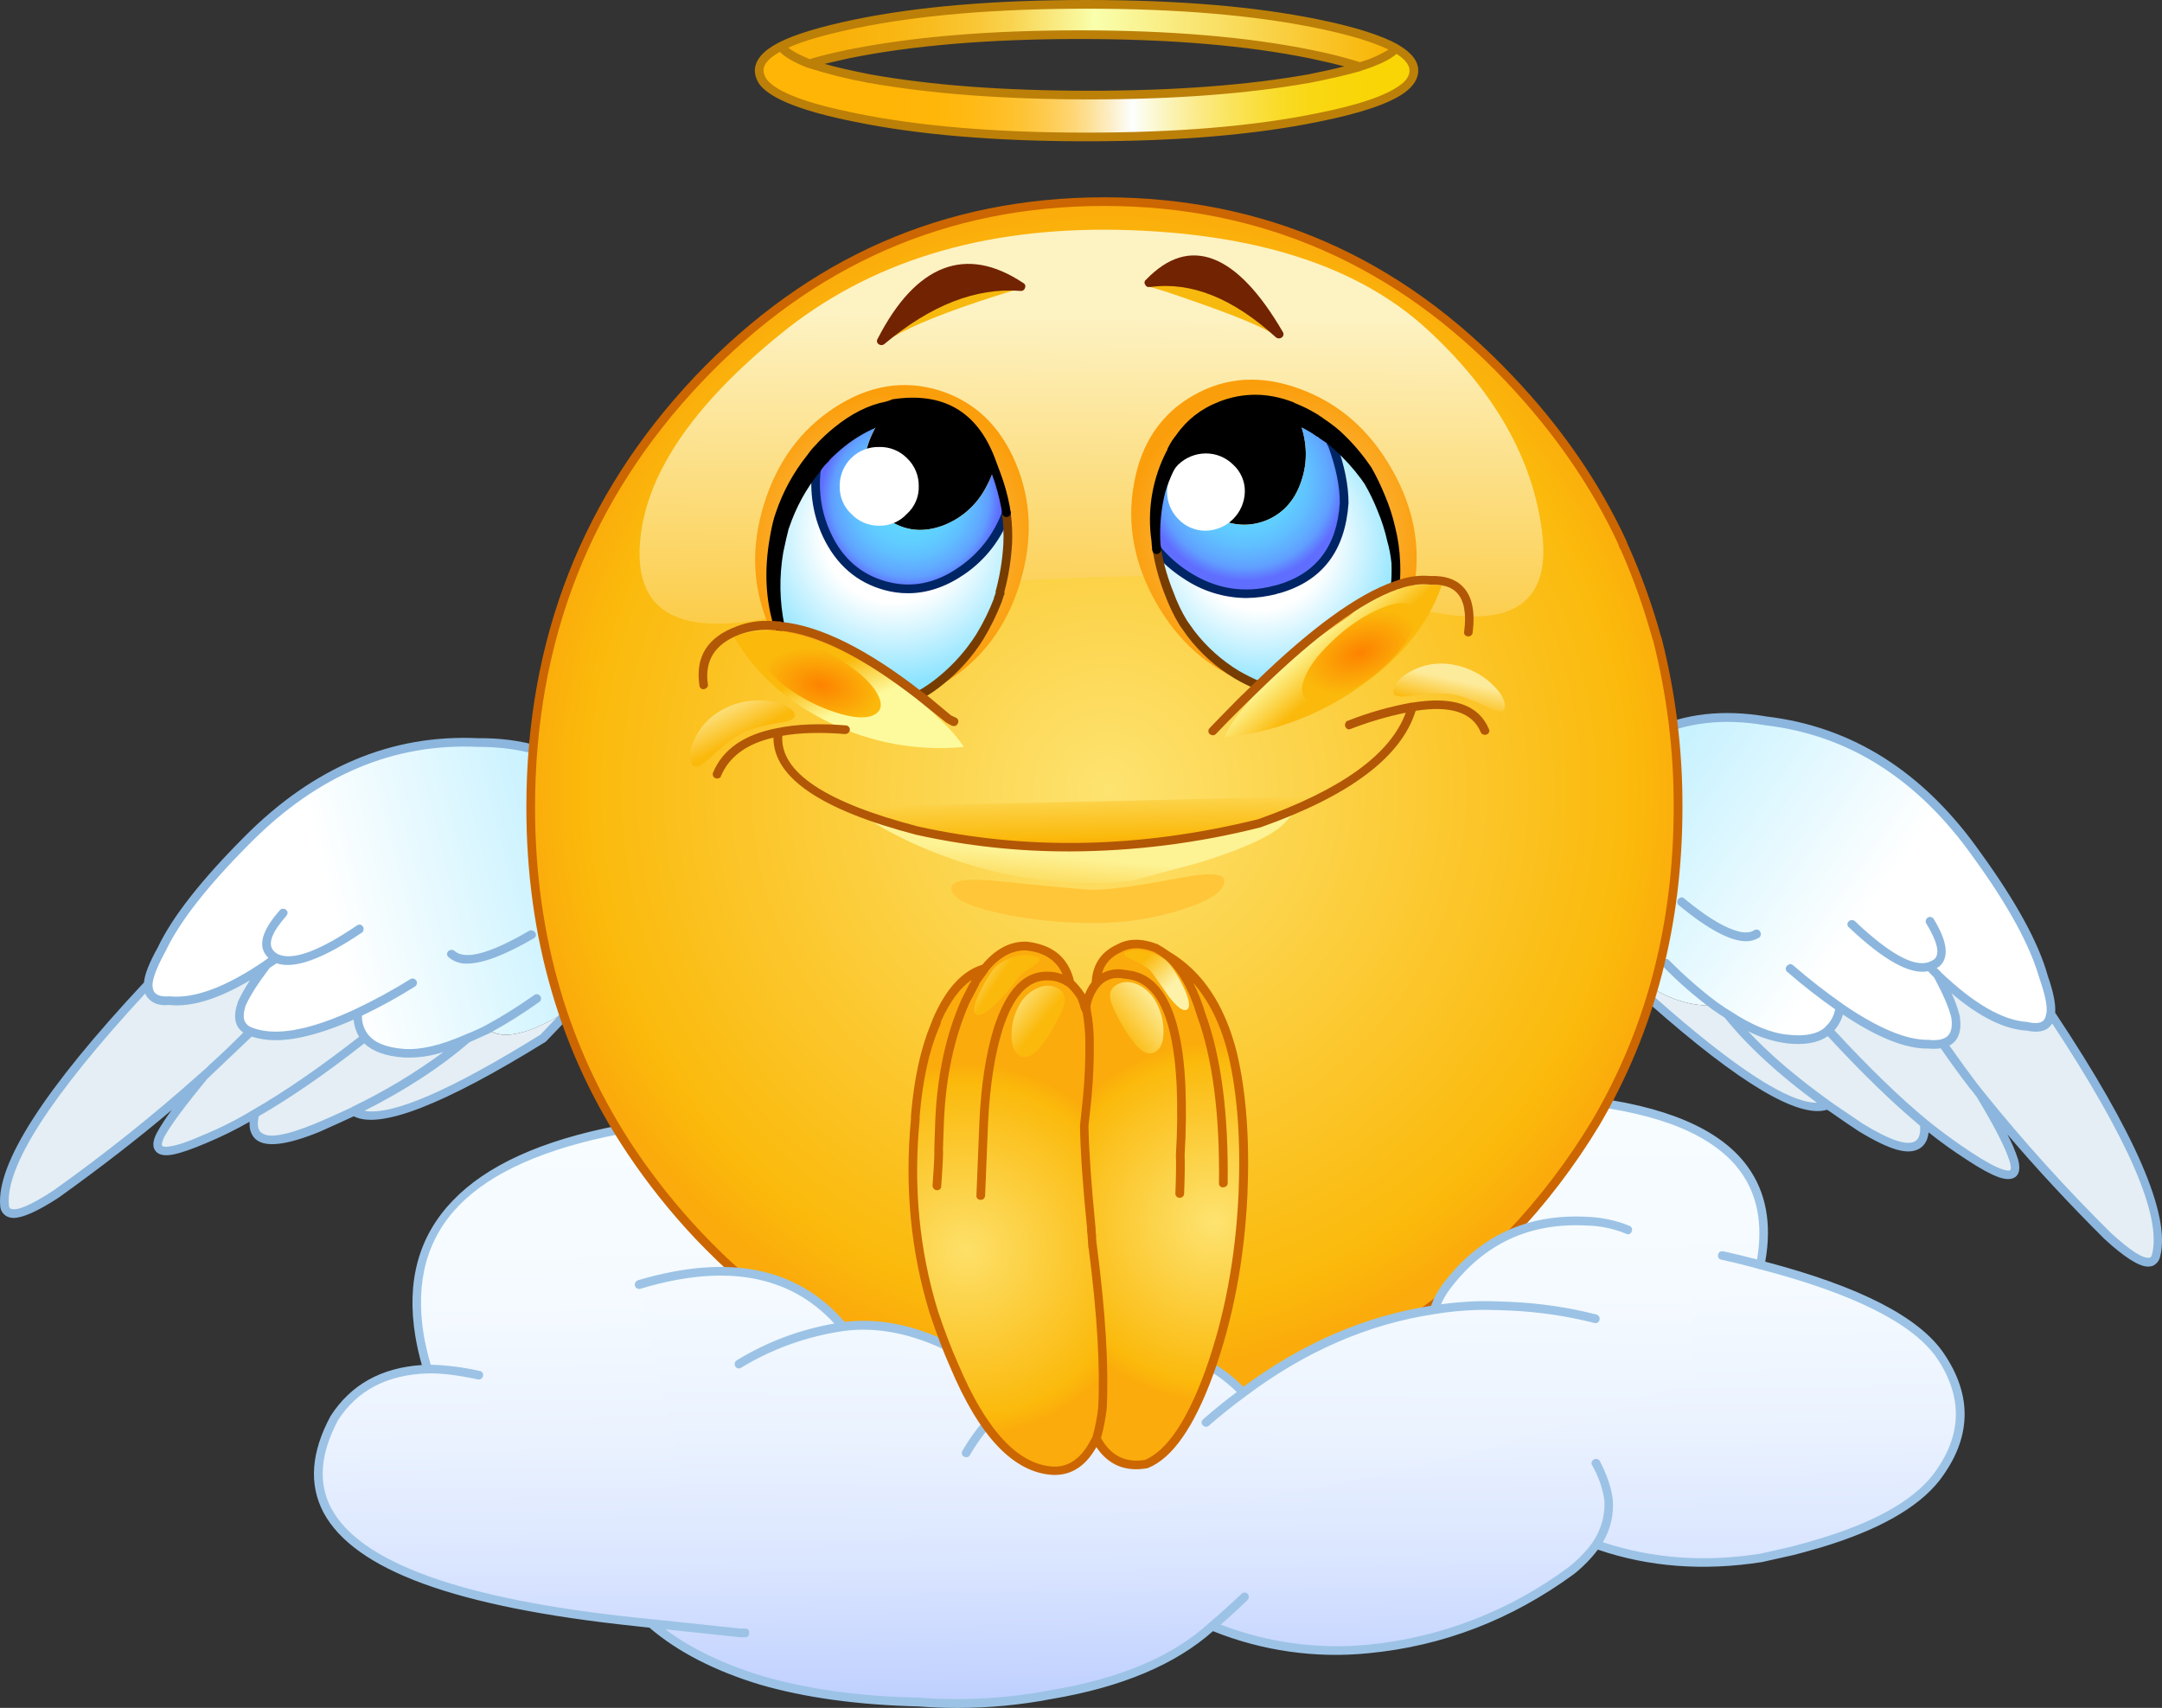
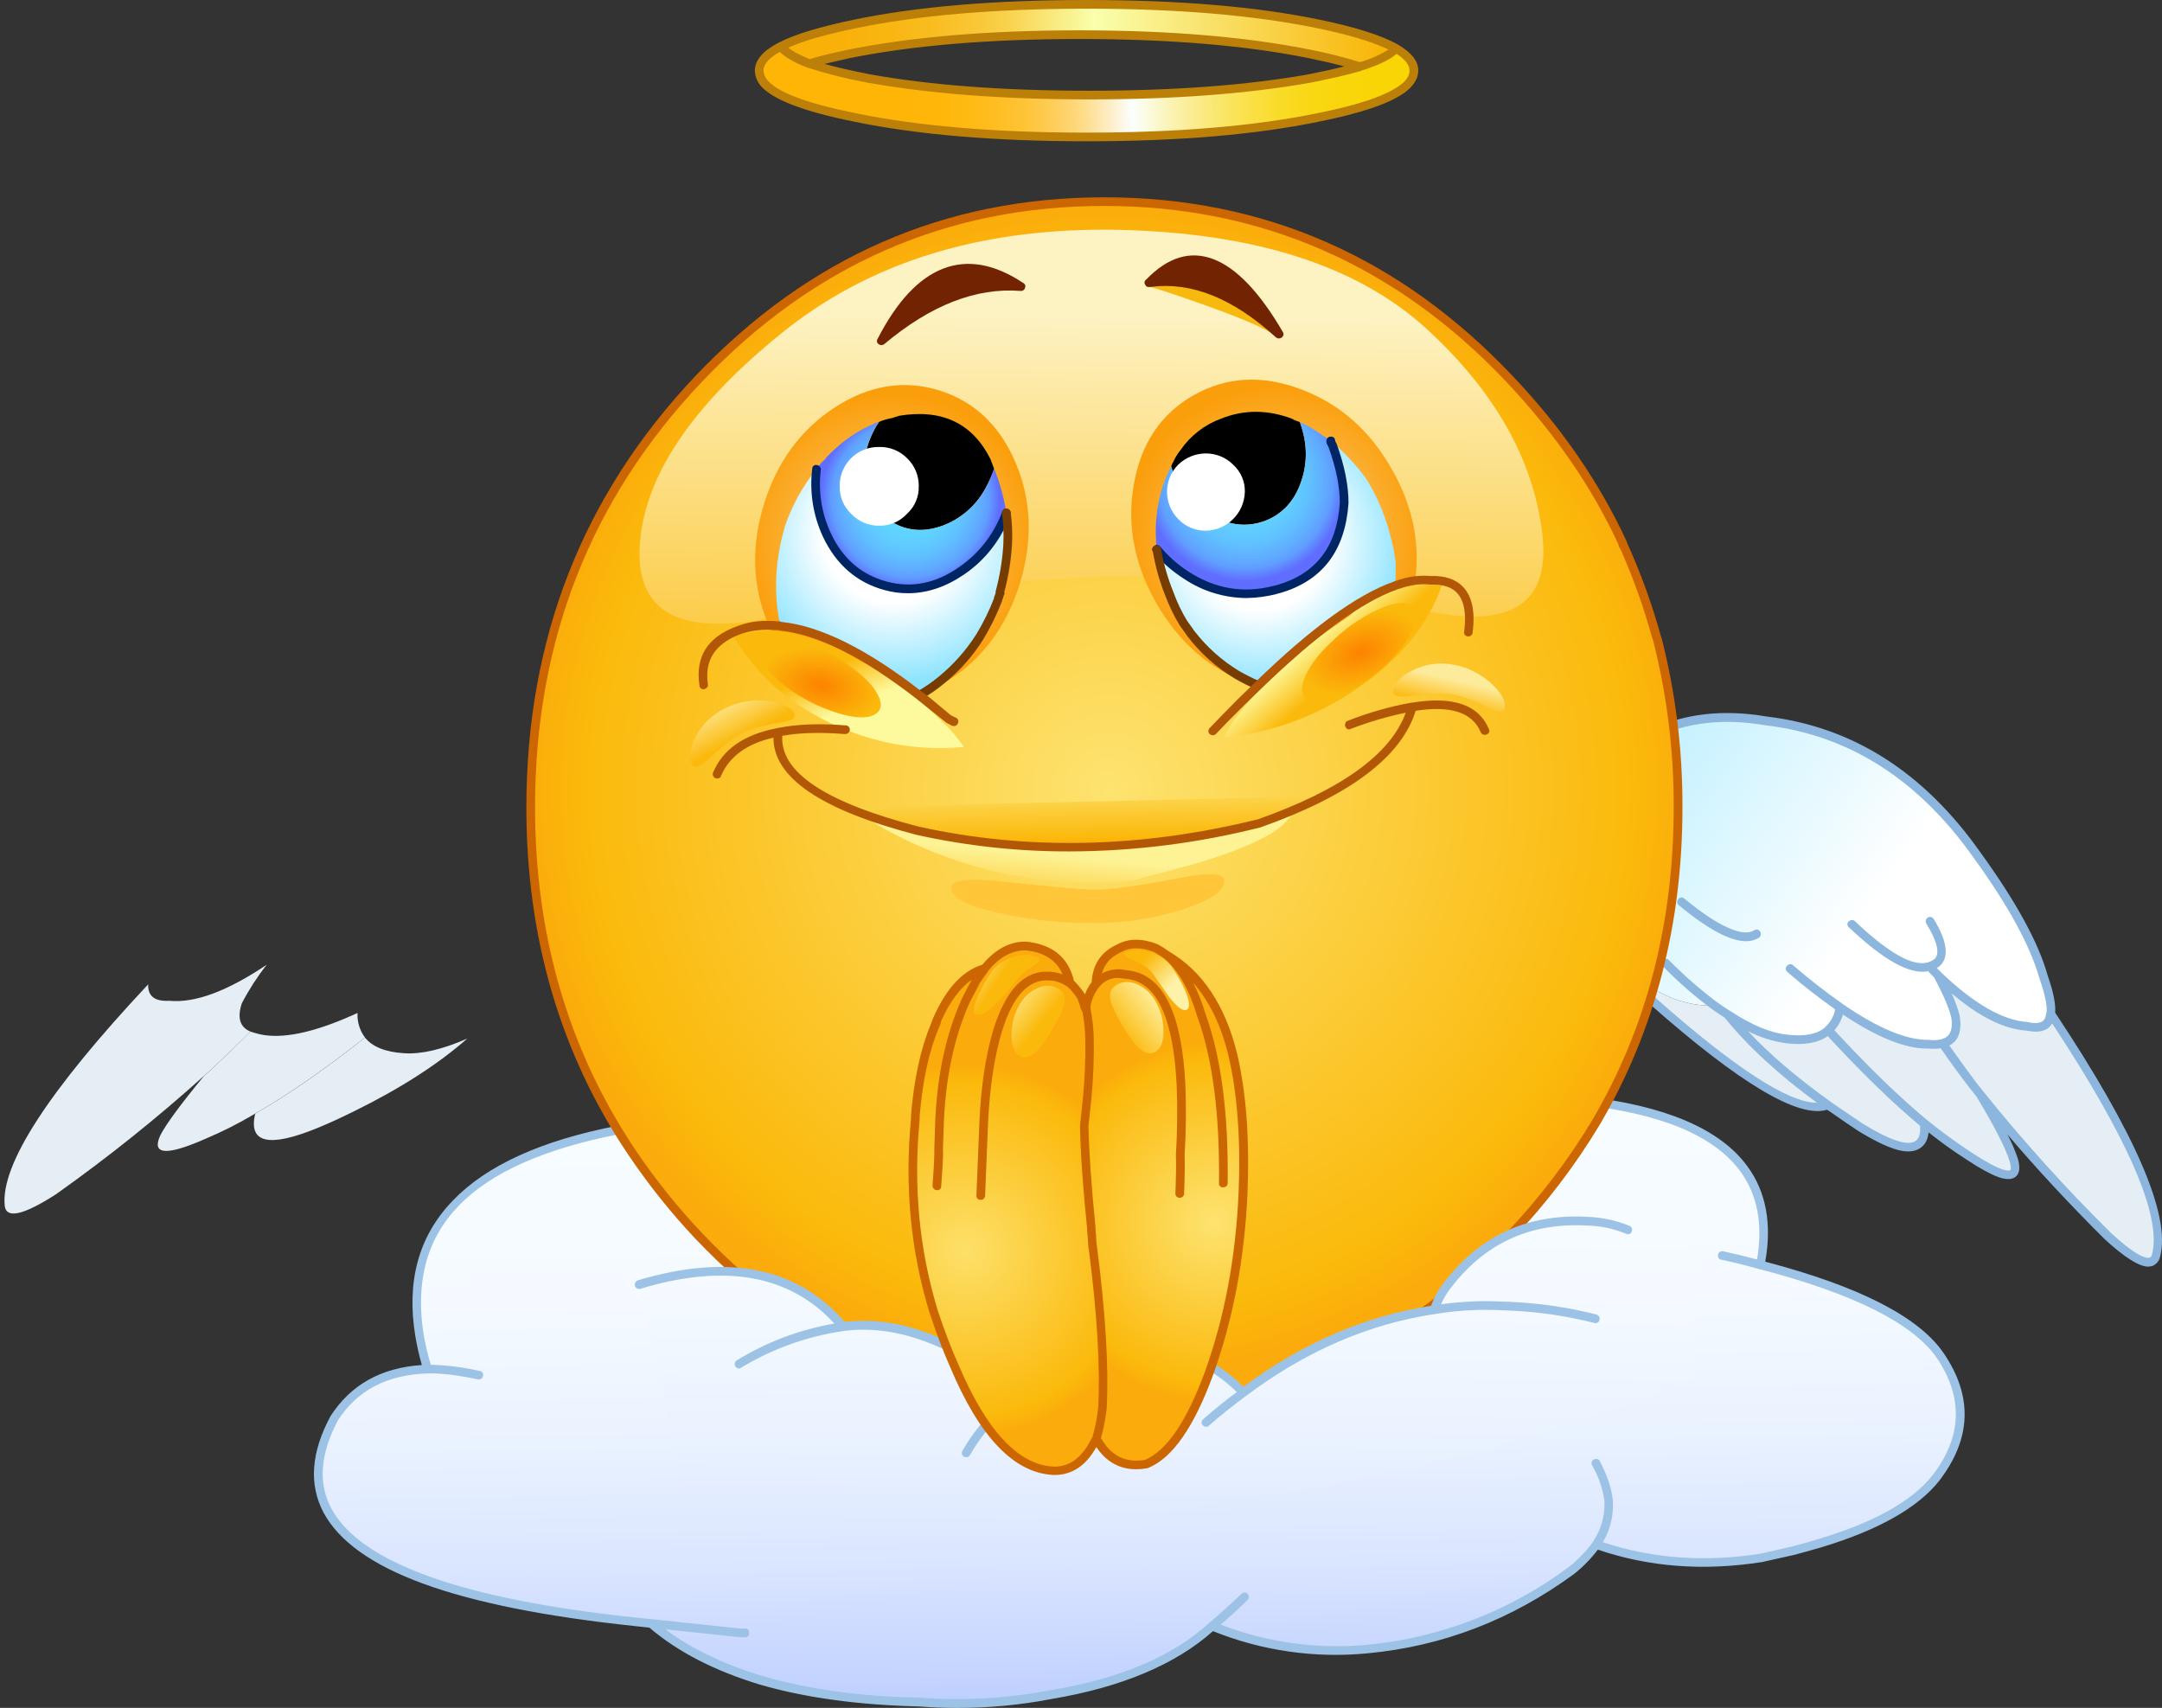
<svg xmlns="http://www.w3.org/2000/svg" version="1.0" id="Layer_1" x="0px" y="0px" viewBox="0 0 920.48 727.14" enable-background="new 0 0 920.48 727.14" xml:space="preserve">
  <rect x="0" y="0" width="920.48" height="727.14" fill="#333333" stroke="none" />
  <title>emojicharacters_0002</title>
  <linearGradient id="SVGID_1_" gradientUnits="userSpaceOnUse" x1="1494.344" y1="843.939" x2="1405.344" y2="782.439" gradientTransform="matrix(2.11 0 0 2.12 -2363.78 -1391)">
    <stop offset="0" style="stop-color:#FFFFFF" />
    <stop offset="1" style="stop-color:#8AE3FF" />
  </linearGradient>
  <path fill="url(#SVGID_1_)" d="M751.93,306.87c-18.327-3.1-34.5-1.23-48.52,5.61c-39.887,14.247-42.247,48.483-7.08,102.71  l0.74,1.06c10.713,8.32,21.673,12.27,32.88,11.85l5.6,3.7c9.513,6.347,18.007,9.873,25.48,10.58c7.82,0.847,13.6-0.387,17.34-3.7  c2.862-2.522,4.65-6.042,5-9.84c15.333,10.667,27.95,15.92,37.85,15.76c1.983,0.202,3.986,0.06,5.92-0.42  c4.58-1.06,6.413-4.763,5.5-11.11c-0.913-3.947-3.417-9.907-7.51-17.88c14.307,13.753,26.973,21.017,38,21.79  c6.06,1.267,9.393-0.53,10-5.39c0.493-3.247-0.507-8.467-3-15.66c-4-14.033-13.48-31.347-28.44-51.94  C817.897,330.283,787.977,311.243,751.93,306.87z" />
  <path fill="#E4EEF4" d="M778.15,470.41c-18.18-12.907-32.38-25.777-42.6-38.61l-5.6-3.7c-11.207,0.42-22.167-3.53-32.88-11.85  l6.66,10C742.277,460.417,767.083,475.137,778.15,470.41z" />
  <path fill="#E4EEF4" d="M778.36,438.67c-3.733,3.333-9.513,4.567-17.34,3.7c-7.473-0.707-15.967-4.233-25.48-10.58  c10.22,12.833,24.42,25.703,42.6,38.61c5.64,4,10.327,7.21,14.06,9.63c18.96,11.633,27.98,11.07,27.06-1.69  C807.287,468.54,793.653,455.317,778.36,438.67z" />
  <path fill="#E4EEF4" d="M840,462.05l3.17,4.13c16.89,20.972,34.917,41.002,54,60c12.333,11.28,19.24,14.067,20.72,8.36  c4.367-16.927-10.573-51.237-44.82-102.93c-0.667,4.867-4,6.663-10,5.39c-10.993-0.773-23.66-8.037-38-21.79  c4.087,8,6.59,13.96,7.51,17.88c0.913,6.347-0.92,10.05-5.5,11.11C831.387,450.6,835.693,456.55,840,462.05z" />
  <path fill="#E4EEF4" d="M783.33,428.84c-0.35,3.798-2.138,7.318-5,9.84c15.293,16.667,28.93,29.89,40.91,39.67  c6.118,5.08,12.544,9.779,19.24,14.07c14.94,9.8,21.213,10.363,18.82,1.69c-2-6.207-6.723-15.517-14.17-27.93l-3.13-4.13  c-4.3-5.5-8.6-11.46-12.9-17.88c-1.934,0.48-3.937,0.622-5.92,0.42C811.307,444.737,798.69,439.487,783.33,428.84z" />
  <path fill="#8CB6DD" d="M702.77,310.68c-16.207,5.853-26.46,15.02-30.76,27.5c-6.34,18.76,1.237,44.7,22.73,77.82l7.51,11.21  c0.095,0.149,0.202,0.289,0.32,0.42c38.06,33.64,63.15,48.59,75.27,44.85l0.74,0.42c5.707,4,9.937,6.89,12.69,8.67  c6.553,4,11.91,6.61,16.07,7.83c4.16,1.22,7.473,1.08,9.94-0.42c2.253-1.413,3.523-3.707,3.81-6.88  c5.259,4.192,10.729,8.11,16.39,11.74c5.567,3.667,10.007,6.1,13.32,7.3c3.173,1.127,5.57,1.127,7.19,0  c1.833-1.333,2.22-3.907,1.16-7.72c-1.199-3.591-2.694-7.076-4.47-10.42c12.407,14.6,26.183,29.443,41.33,44.53  c8.527,7.827,14.73,11.74,18.61,11.74l1.59-0.21c1.802-0.677,3.123-2.241,3.49-4.13c4.507-17.553-10.393-52.143-44.7-103.77  c0.28-3.667-0.777-8.92-3.17-15.76c-3.873-13.96-13.423-31.45-28.65-52.47c-24.1-34.2-54.403-53.487-90.91-57.86  c-18.667-3.173-35.157-1.303-49.47,5.61 M823.31,391.29c-0.268-0.417-0.681-0.72-1.16-0.85c-0.465-0.145-0.97-0.067-1.37,0.21  c-0.417,0.268-0.72,0.681-0.85,1.16c-0.146,0.468-0.069,0.977,0.21,1.38c4.793,7.9,5.92,12.977,3.38,15.23  c-0.786,0.536-1.64,0.963-2.54,1.27c-6.413,2-16.81-3.817-31.19-17.45c-0.332-0.345-0.792-0.537-1.27-0.53  c-0.51-0.019-1.005,0.173-1.37,0.53c-0.706,0.585-0.804,1.631-0.219,2.337c0.096,0.115,0.206,0.217,0.329,0.303  c14.727,13.96,25.933,20.167,33.62,18.62l2.64,2.75c3.947,7.407,6.377,13.12,7.29,17.14c0.707,5.147-0.667,8.147-4.12,9l-0.21,0.11  c-1.736,0.387-3.528,0.458-5.29,0.21c-9.333,0.213-21.597-4.9-36.79-15.34l-0.11-0.11c-7.214-5.068-14.17-10.495-20.84-16.26  c-0.847-0.773-1.727-0.703-2.64,0.21c-0.682,0.645-0.713,1.721-0.068,2.403c0.084,0.089,0.177,0.168,0.278,0.237  c6.495,5.629,13.27,10.925,20.3,15.87c-0.525,2.908-2.015,5.554-4.23,7.51v0.11c-3.333,2.96-8.667,4.017-16,3.17  c-7.12-0.667-15.297-4.05-24.53-10.15l-0.21-0.11c-1.2-0.707-2.997-1.907-5.39-3.6c-7.227-5.455-14.045-11.431-20.4-17.88  c-0.332-0.345-0.792-0.537-1.27-0.53c-0.51-0.019-1.005,0.173-1.37,0.53c-0.701,0.697-0.705,1.83-0.009,2.531  c0.003,0.003,0.006,0.006,0.009,0.009c6.462,6.665,13.462,12.785,20.93,18.3c2.393,1.693,4.19,2.893,5.39,3.6  c9.867,12.2,22.977,24.293,39.33,36.28h-0.07c-12.12,0-34.92-14.81-68.4-44.43l-7.19-10.9c-20.933-32.16-28.403-57.09-22.41-74.79  c3.807-11.333,13.357-19.727,28.65-25.18c13.887-6.667,29.743-8.463,47.57-5.39c35.38,4.16,64.873,22.92,88.48,56.28  c14.8,20.38,24.173,37.553,28.12,51.52c2.393,6.84,3.393,11.74,3,14.7l-0.11,0.11c-0.213,1.693-0.743,2.82-1.59,3.38  c-1.267,0.92-3.417,1.027-6.45,0.32c-10.433-0.667-22.697-7.72-36.79-21.16v-0.11l-1.8-1.69l1.16-0.74  c4.227-3.807,3.417-10.507-2.43-20.1 M760.83,444.2c7.4,0.847,13.18-0.177,17.34-3.07c14.38,15.587,27.49,28.317,39.33,38.19  c0.213,3.387-0.49,5.573-2.11,6.56c-3.38,2.047-10.78-0.42-22.2-7.4c-0.773-0.493-4.93-3.313-12.47-8.46l-1.48-1.06  c-14.447-10.367-26.113-20.347-35-29.94c5.187,2.687,10.806,4.44,16.6,5.18 M780.93,438.7c1.742-1.939,3.009-4.257,3.7-6.77  c14.727,9.873,26.883,14.703,36.47,14.49c1.725,0.161,3.463,0.124,5.18-0.11c3.733,5.433,7.857,11.1,12.37,17  c0.667,0.707,1.667,1.977,3,3.81c7.54,12.48,12.207,21.613,14,27.4c0.567,2.047,0.637,3.28,0.21,3.7  c-0.567,0.28-1.623,0.173-3.17-0.32c-3.033-0.987-7.403-3.35-13.11-7.09c-6.563-4.296-12.905-8.922-19-13.86  c-11.7-9.66-24.88-22.423-39.54-38.29 M862.86,438.77c3.947,0.847,6.977,0.513,9.09-1c0.698-0.572,1.305-1.246,1.8-2  c32.487,49.293,46.653,82.05,42.5,98.27c-0.28,0.92-0.613,1.38-1,1.38c-2.607,0.707-8.14-2.82-16.6-10.58  c-19.114-18.915-37.146-38.894-54.01-59.84l-3.17-4c-3.1-4.093-6.94-9.383-11.52-15.87c3.873-2,5.353-6.16,4.44-12.48  c-0.827-3.354-1.996-6.615-3.49-9.73c11.7,9.94,22.307,15.23,31.82,15.87 M749.4,396.69c-0.424-0.85-1.457-1.195-2.307-0.77  c-0.081,0.041-0.159,0.087-0.233,0.14c-2,1.267-4.89,1.23-8.67-0.11c-5.567-1.907-12.613-6.383-21.14-13.43  c-0.327-0.343-0.803-0.501-1.27-0.42c-0.514,0.04-0.982,0.313-1.27,0.74c-0.282,0.363-0.43,0.811-0.42,1.27  c0.032,0.49,0.259,0.948,0.63,1.27c12.407,10.227,21.957,15.34,28.65,15.34c1.936,0.03,3.841-0.483,5.5-1.48  c0.407-0.258,0.678-0.683,0.74-1.16c0.15-0.475,0.069-0.994-0.22-1.4L749.4,396.69z" />
  <linearGradient id="SVGID_2_" gradientUnits="userSpaceOnUse" x1="1187.73" y1="841.458" x2="1285.33" y2="817.078" gradientTransform="matrix(2.11 0 0 2.12 -2363.78 -1391)">
    <stop offset="0" style="stop-color:#FFFFFF" />
    <stop offset="1" style="stop-color:#8AE3FF" />
  </linearGradient>
-   <path fill="url(#SVGID_2_)" d="M250.43,329.83c-13.04-9.333-28.707-13.883-47-13.65c-36.293-1.693-68.96,12.093-98,41.36  c-18.18,18.193-30.373,33.707-36.58,46.54c-3.593,6.667-5.497,11.667-5.71,15c-0.213,5.007,2.787,7.34,9,7  c10.853,1.06,24.667-4.053,41.44-15.34c-4.013,5.137-7.554,10.626-10.58,16.4c-2.047,6.207-0.813,10.227,3.7,12.06  c1.857,0.659,3.767,1.154,5.71,1.48c9.727,1.48,23.01-1.657,39.85-9.41c-0.218,3.755,0.906,7.466,3.17,10.47  c3.173,3.947,8.707,6.167,16.6,6.66c7.333,0.493,16.333-1.587,27-6.24c3.24-1.333,6.093-2.637,8.56-3.91  c6.833,4.933,18.743,1.933,35.73-9C284.073,383.083,286.443,349.943,250.43,329.83z" />
  <path fill="#E4EEF4" d="M106.66,439.2c-4.513-1.833-5.747-5.853-3.7-12.06c3.023-5.773,6.561-11.262,10.57-16.4  c-16.773,11.287-30.587,16.4-41.44,15.34c-6.2,0.353-9.2-1.98-9-7C20.67,464.36,0.307,495.75,2,513.25  c0.567,5.78,7.827,4.193,21.78-4.76c22.001-15.588,43.073-32.447,63.11-50.49c1.693-1.413,2.997-2.577,3.91-3.49  C96.933,448.75,102.22,443.647,106.66,439.2z" />
  <path fill="#E4EEF4" d="M87.1,485c7.436-3.124,14.644-6.766,21.57-10.9c14-8.04,29.577-18.83,46.73-32.37  c-2.264-3.004-3.388-6.715-3.17-10.47c-16.847,7.76-30.13,10.897-39.85,9.41c-1.943-0.326-3.853-0.821-5.71-1.48  c-4.447,4.453-9.737,9.57-15.87,15.35c-0.913,0.92-2.217,2.083-3.91,3.49c-10.08,12.273-16.283,20.7-18.61,25.28  C64.407,491.637,70.68,492.2,87.1,485z" />
  <path fill="#E4EEF4" d="M172,448.41c-7.893-0.493-13.427-2.713-16.6-6.66c-17.127,13.54-32.703,24.33-46.73,32.37  c-3.033,12.553,5.777,14.6,26.43,6.14c4.513-1.833,9.693-4.197,15.54-7.09c19.66-9.66,35.763-19.993,48.31-31  C188.317,446.823,179.333,448.903,172,448.41z" />
-   <path fill="#E4EEF4" d="M243.24,429.26c-16.987,10.933-28.897,13.933-35.73,9c-2.467,1.267-5.32,2.57-8.56,3.91  c-12.547,11-28.65,21.333-48.31,31c9.94,6.42,36.827-3.983,80.66-31.21L243.24,429.26z" />
-   <path fill="#8CB6DD" d="M277.07,360c-2.113-12.833-10.607-23.377-25.48-31.63c-13.393-9.58-29.427-14.277-48.1-14.09  c-36.86-1.693-70.02,12.307-99.48,42c-18.467,18.547-30.73,34.213-36.79,47c-3.667,6.56-5.64,11.56-5.92,15  c-42.493,45.473-62.893,77.2-61.2,95.18c0.095,1.895,1.203,3.591,2.9,4.44c0.854,0.424,1.796,0.64,2.75,0.63  c3.947,0,10.323-2.857,19.13-8.57c18-12.907,34.07-25.353,48.21-37.34c-2.378,3.159-4.534,6.481-6.45,9.94  c-1.76,3.527-1.797,6.137-0.11,7.83c1.407,1.413,3.767,1.8,7.08,1.16c3.313-0.64,8.037-2.263,14.17-4.87  c6.35-2.646,12.529-5.685,18.5-9.1c-0.213,3.247,0.667,5.75,2.64,7.51c4.16,3.527,13.16,2.47,27-3.17  c6.487-2.893,11.383-5.113,14.69-6.66c11.067,5.713,38.307-4.863,81.72-31.73l0.32-0.32c4.72-4.867,8.737-9.133,12.05-12.8  c24.807-28,35.623-51.483,32.45-70.45 M154,397.1c0.407-0.258,0.678-0.683,0.74-1.16c0.146-0.468,0.069-0.977-0.21-1.38  c-0.414-0.824-1.417-1.157-2.242-0.744c-0.102,0.051-0.199,0.113-0.288,0.184c-16.207,11-27.413,15.09-33.62,12.27  c-0.767-0.389-1.448-0.93-2-1.59c-2.467-2.893-0.633-7.793,5.5-14.7c0.773-1.06,0.737-1.94-0.11-2.64  c-0.372-0.335-0.874-0.489-1.37-0.42c-0.505-0.031-0.989,0.209-1.27,0.63c-7.54,8.533-9.407,15.02-5.6,19.46l0.74,0.85l-1.8,1.27  l-0.11,0.11C96.08,420.327,82.627,425.307,72,424.18c-2.82,0.213-4.793-0.247-5.92-1.38c-0.773-0.707-1.16-1.94-1.16-3.7  c0.213-3.033,2.08-7.757,5.6-14.17c5.92-12.553,17.97-27.927,36.15-46.12c28.667-28.84,60.91-42.45,96.73-40.83  c18.04-0.073,33.44,4.403,46.2,13.43c13.953,7.9,21.917,17.633,23.89,29.2c2.96,17.773-7.577,40.233-31.61,67.38  c-1.407,1.553-5.317,5.713-11.73,12.48c-38.267,23.767-63.267,34.59-75,32.47c17.687-8.953,32.593-18.687,44.72-29.2l8.46-3.81  c7.345-4.012,14.441-8.463,21.25-13.33c0.407-0.258,0.678-0.683,0.74-1.16c0.145-0.484,0.023-1.009-0.32-1.38  c-0.288-0.427-0.756-0.7-1.27-0.74c-0.45-0.082-0.913,0.035-1.27,0.32c-6.678,4.745-13.634,9.086-20.83,13  c-2.679,1.385-5.433,2.621-8.25,3.7l-0.21,0.11c-10.433,4.587-19.137,6.633-26.11,6.14c-7.4-0.567-12.473-2.567-15.22-6  c-1.851-2.306-2.825-5.194-2.75-8.15c7.737-3.693,15.256-7.826,22.52-12.38c0.417-0.268,0.72-0.681,0.85-1.16  c0.146-0.468,0.069-0.977-0.21-1.38c-0.268-0.417-0.681-0.72-1.16-0.85c-0.465-0.145-0.97-0.067-1.37,0.21  c-7.506,4.668-15.272,8.905-23.26,12.69c-16.307,7.62-29.233,10.727-38.78,9.32c-1.84-0.268-3.647-0.73-5.39-1.38  c-1.332-0.439-2.436-1.388-3.07-2.64c-0.707-1.62-0.567-3.913,0.42-6.88c1.9-4.16,5.283-9.45,10.15-15.87l3-2  C125.263,412.707,137.333,408.367,154,397.1 M107.17,441.32c1.63,0.532,3.303,0.92,5,1.16c9.447,1.48,22.237-1.307,38.37-8.36  c0.244,2.572,1.038,5.062,2.33,7.3c-16.713,13.053-31.767,23.42-45.16,31.1c-6.822,4.152-13.961,7.76-21.35,10.79  c-6.2,2.753-10.887,4.34-14.06,4.76c-1.693,0.28-2.75,0.21-3.17-0.21c-0.42-0.42-0.173-1.653,0.74-3.7  c2.667-4.933,8.797-13.22,18.39-24.86l18.92-18 M101.26,426.6c-2.113,6.133-1.337,10.467,2.33,13  c-4.44,4.513-9.163,9.027-14.17,13.54c-1.162,1.202-2.398,2.331-3.7,3.38v0.11h-0.1c-20.012,17.911-41.011,34.688-62.9,50.25  c-9.587,6.273-15.647,8.847-18.18,7.72c-0.489-0.329-0.77-0.891-0.74-1.48c-1.553-16.5,17.78-46.543,58-90.13  c0.394,0.916,0.969,1.742,1.69,2.43c2,2,4.82,2.81,8.46,2.43c9.373,1.06,20.86-2.43,34.46-10.47c-1.945,2.939-3.676,6.013-5.18,9.2   M111.23,482.22c-1.48-1.127-1.833-3.46-1.06-7c13.6-7.827,28.577-18.16,44.93-31c3.593,3.453,9.16,5.453,16.7,6  c5.761,0.259,11.521-0.531,17-2.33c-12.259,9.054-25.355,16.917-39.11,23.48v0.11c-7.333,3.387-12.477,5.68-15.43,6.88  c-12.547,5.147-20.213,6.417-23,3.81 M227.86,397.02c-0.268-0.417-0.681-0.72-1.16-0.85c-0.454-0.142-0.945-0.102-1.37,0.11  c-16.7,9.733-27.307,12.59-31.82,8.57c-0.327-0.343-0.803-0.501-1.27-0.42c-0.51-0.019-1.005,0.173-1.37,0.53  c-0.682,0.645-0.713,1.721-0.068,2.403c0.084,0.089,0.177,0.168,0.278,0.237c2.181,1.835,4.974,2.777,7.82,2.64  c6.553,0,15.963-3.56,28.23-10.68c0.479-0.232,0.841-0.652,1-1.16c0.118-0.445,0.038-0.919-0.22-1.3L227.86,397.02z" />
  <linearGradient id="SVGID_3_" gradientUnits="userSpaceOnUse" x1="1350.766" y1="998.054" x2="1349.446" y2="880.054" gradientTransform="matrix(2.11 0 0 2.12 -2363.78 -1391)">
    <stop offset="0" style="stop-color:#BDCFFF" />
    <stop offset="0.04" style="stop-color:#C3D3FF" />
    <stop offset="0.24" style="stop-color:#DAE5FF" />
    <stop offset="0.45" style="stop-color:#EAF2FF" />
    <stop offset="0.69" style="stop-color:#F4FAFF" />
    <stop offset="1" style="stop-color:#F7FCFF" />
  </linearGradient>
  <path fill="url(#SVGID_3_)" d="M182,583c-18,0.567-31.25,7.513-39.75,20.84c-24.433,46.107,18.18,74.97,127.84,86.59l7.19,0.74  c11.913,10.367,27.523,18.44,46.83,24.22c19.453,5.64,41.863,8.707,67.23,9.2c18.767,1.505,37.652,0.438,56.13-3.17  c30-4.933,52.903-14.63,68.71-29.09c20.957,8.644,43.723,11.986,66.28,9.73c31.368-3.041,61.308-14.601,86.58-33.43  c4.085-3.161,7.683-6.904,10.68-11.11c21.707,7.76,45.103,9.663,70.19,5.71c0.213-0.073,4.617-1.073,13.21-3  c1.693-0.42,5.64-1.513,11.84-3.28c23.68-7.12,40.067-16.287,49.16-27.5c13.333-17.28,14-34.7,2-52.26  c-10.5-15.233-35.977-28.14-76.43-38.72h-0.19c7.967-40.127-17.263-63.433-75.69-69.92c-115.793-6.84-194.55,0.67-236.27,22.53  c-54.667-22.147-112.773-25.48-174.32-10c-63.92,12.34-92.11,41.537-84.57,87.59C179.476,573.51,180.595,578.295,182,583z" />
  <path fill="#9CC3E5" d="M192.71,511.24c-14.473,15.02-19.76,34.273-15.86,57.76c0.692,4.101,1.61,8.16,2.75,12.16  c-17.333,1.127-30.3,8.39-38.9,21.79c-8.247,15.373-9.247,29.02-3,40.94c6.553,12.273,20.72,22.393,42.5,30.36  s51.663,13.967,89.65,18l6.66,0.74c12.053,10.293,27.72,18.367,47,24.22c19.167,5.573,41.72,8.677,67.66,9.31  c5.5,0.42,10.997,0.63,16.49,0.63c13.447,0.008,26.865-1.268,40.07-3.81c29.74-5.007,52.643-14.633,68.71-28.88  c20.941,8.423,43.61,11.651,66.07,9.41c31.853-3.033,61.067-14.28,87.64-33.74c3.803-3.02,7.212-6.503,10.15-10.37  c21.707,7.407,45,9.17,69.88,5.29l13.43-3c2-0.493,5.947-1.587,11.84-3.28c24.247-7.333,40.95-16.747,50.11-28.24  c13.813-17.913,14.48-36.037,2-54.37c-10.5-15.447-35.833-28.447-76-39c2.887-16.22,0.35-29.76-7.61-40.62  c-11.627-15.94-34.99-25.883-70.09-29.83c-115.547-6.773-194.357,0.657-236.43,22.29c-27.078-10.872-55.755-17.233-84.89-18.83  c-29.18-1.62-59.06,1.413-89.64,9.1c-32.42,6.273-55.817,16.923-70.19,31.95 M143.87,604.73c8.173-12.767,20.893-19.433,38.16-20  h0.11c5.64-0.14,12.723,0.707,21.25,2.54c0.465,0.145,0.97,0.067,1.37-0.21c0.455-0.225,0.772-0.658,0.85-1.16  c0.31-0.863-0.137-1.814-1-2.124c-0.154-0.056-0.316-0.088-0.48-0.096c-6.765-1.563-13.669-2.447-20.61-2.64h-0.12  c-1.241-4.169-2.242-8.406-3-12.69c-3.667-22.667,1.333-41.037,15-55.11c13.667-14.073,36.397-24.193,68.19-30.36  c61.033-15.373,118.753-12.06,173.16,9.94c7.333,2.96,14.17,6.063,20.51,9.31c0.771,0.536,1.83,0.347,2.367-0.424  c0.069-0.099,0.127-0.205,0.173-0.316c0.501-0.833,0.232-1.914-0.6-2.416c-0.08-0.048-0.163-0.09-0.25-0.124  c-5.147-2.667-10.813-5.31-17-7.93c42.213-20.24,119.42-27.08,231.62-20.52c33.847,3.733,56.323,13.187,67.43,28.36  c7.26,10,9.62,22.483,7.08,37.45c-5.707-1.48-10.533-2.643-14.48-3.49c-0.467-0.074-0.946,0-1.37,0.21  c-0.363,0.299-0.622,0.705-0.74,1.16c-0.14,0.501-0.064,1.038,0.21,1.48c0.229,0.434,0.67,0.715,1.16,0.74  c6.06,1.333,11.417,2.667,16.07,4l0.11,0.11h0.42c39.887,10.44,64.94,23.027,75.16,37.76c11.42,16.993,10.753,33.707-2,50.14  c-8.807,10.933-24.877,19.89-48.21,26.87c-3.38,1.06-7.257,2.153-11.63,3.28l-13.21,3c-23.68,3.74-46.057,2.117-67.13-4.87  c3.2-5.389,4.676-11.628,4.23-17.88c-0.493-4.933-2.327-10.47-5.5-16.61c-0.443-0.89-1.523-1.252-2.413-0.809  c-0.043,0.021-0.085,0.045-0.127,0.069c-0.869,0.37-1.273,1.375-0.903,2.244c0.044,0.104,0.099,0.203,0.163,0.296  c2.689,4.65,4.461,9.772,5.22,15.09c0.297,6.157-1.408,12.244-4.86,17.35l-0.32,0.53c-2.851,3.859-6.215,7.311-10,10.26  c-24.98,18.656-54.597,30.108-85.63,33.11c-21.242,2.031-42.666-0.903-62.58-8.57c3.947-3.387,7.753-6.877,11.42-10.47  c0.345-0.332,0.537-0.792,0.53-1.27c0.022-0.513-0.17-1.013-0.53-1.38c-0.315-0.368-0.787-0.564-1.27-0.53  c-0.478-0.007-0.938,0.185-1.27,0.53c-4.58,4.373-9.127,8.463-13.64,12.27l-0.11,0.11c-15.507,14.247-38.06,23.803-67.66,28.67  c-18.384,3.528-37.155,4.594-55.82,3.17c-25.087-0.493-47.323-3.56-66.71-9.2c-16.847-5.147-30.623-11.777-41.33-19.89l31.82,3.38h2  c0.9,0.101,1.711-0.547,1.812-1.447c0.017-0.151,0.013-0.303-0.012-0.453c0.125-0.869-0.478-1.675-1.348-1.8  c-0.15-0.022-0.302-0.022-0.452,0h-1.8l-37.85-4h-0.11l-7.19-0.74c-73.793-7.827-116.86-23.34-129.2-46.54  c-5.627-10.647-4.67-23.093,2.87-37.34L143.87,604.73z" />
  <radialGradient id="SVGID_4_" cx="281.574" cy="547.947" r="118.07" gradientTransform="matrix(2.11 0 0 -2.12 -122.02 1497.73)" gradientUnits="userSpaceOnUse">
    <stop offset="0" style="stop-color:#FDE370" />
    <stop offset="0.9" style="stop-color:#FBB90B" />
    <stop offset="1" style="stop-color:#FBAB0B" />
  </radialGradient>
  <path fill="url(#SVGID_4_)" d="M225.9,343.68c0,55.22,14.333,104.16,43,146.82c8.514,12.581,18.032,24.453,28.46,35.5  c47.713,50.353,105.327,75.53,172.84,75.53S595.257,576.353,642.83,526c13.851-14.666,26.112-30.756,36.58-48  c23.333-39.7,35-84.48,35-134.34c0.104-23.963-2.808-47.844-8.67-71.08l-0.53-1.69c-3.521-12.838-8.011-25.391-13.43-37.55l-1-2.22  c-11.487-24.753-27.487-47.99-48-69.71c-47.533-50.347-105.06-75.52-172.58-75.52c-67.52,0-125.133,25.177-172.84,75.53  C249.72,211.847,225.9,272.6,225.9,343.68z" />
  <linearGradient id="SVGID_5_" gradientUnits="userSpaceOnUse" x1="1340.969" y1="719.627" x2="1340.039" y2="814.997" gradientTransform="matrix(2.11 0 0 2.12 -2363.78 -1391)">
    <stop offset="0" style="stop-color:#FDF2C2" />
    <stop offset="1" style="stop-color:#FBB90B" />
  </linearGradient>
  <path fill="url(#SVGID_5_)" d="M607.1,139.74c-29.387-26.667-73.053-40.63-131-41.89c-58.213-1.127-106.173,13.683-143.88,44.43  c-38.127,30.96-58.07,60.93-59.83,89.91c-1.76,29.127,17.763,39.177,58.57,30.15c41.58-9.52,86.683-15.057,135.31-16.61  c49.153-1.82,94.063,2.48,134.73,12.9c40.873,10.367,59.41-0.177,55.61-31.63S636.307,166.46,607.1,139.74z" />
  <path fill="#F7B90D" d="M489.87,122.18h-0.53c1.267,0,9.407,2.667,24.42,8c16.773,6,27.107,10.62,31,13.86  c-2.822-3.936-5.857-7.715-9.09-11.32c-6.787-7.813-12.047-12.387-15.78-13.72c-3.369-0.982-6.852-1.517-10.36-1.59  C501.563,116.99,495.01,118.58,489.87,122.18z" />
-   <path fill="#F7B90D" d="M407,119l-14.06,4.87l-17.76,23.06c5.333-4.513,16.857-9.907,34.57-16.18c8.88-3.1,17.197-5.767,24.95-8  L407,119z" />
  <linearGradient id="SVGID_6_" gradientUnits="userSpaceOnUse" x1="1338.393" y1="828.517" x2="1337.113" y2="842.817" gradientTransform="matrix(2.11 0 0 2.12 -2363.78 -1391)">
    <stop offset="0" style="stop-color:#FDF294" />
    <stop offset="1" style="stop-color:#FBB90B" />
  </linearGradient>
  <path fill="url(#SVGID_6_)" d="M554.14,342.62l1.8-0.53c0.493-0.92,0.53-1.273,0.11-1.06c-0.7,0.445-1.339,0.98-1.9,1.59   M481.73,375l28.44-7.62c19.947-6.133,32.35-11.95,37.21-17.45c3.007-3.407,5.263-5.84,6.77-7.3L498.64,359  c-17.053,0.567-35.307,0.53-54.76-0.11c-38.833-1.333-64.167-5.107-76-11.32l8.56,5.29c7.666,4.212,15.615,7.888,23.79,11  C427.29,374.173,454.457,377.887,481.73,375z" />
  <linearGradient id="SVGID_7_" gradientUnits="userSpaceOnUse" x1="1338.327" y1="812.325" x2="1338.577" y2="825.755" gradientTransform="matrix(2.11 0 0 2.12 -2363.78 -1391)">
    <stop offset="0" style="stop-color:#FDE370" />
    <stop offset="0.9" style="stop-color:#FBB90B" />
    <stop offset="1" style="stop-color:#FBAB0B" />
  </linearGradient>
  <path fill="url(#SVGID_7_)" d="M469.68,360.82c24.387-0.42,47.053-4.193,68-11.32c10.5-3.527,18.533-7.017,24.1-10.47l-203,4.65  c15.713,7.827,38.9,13.047,69.56,15.66C442.085,360.554,455.884,361.048,469.68,360.82z" />
  <radialGradient id="SVGID_8_" cx="236.111" cy="454.45" r="29.72" gradientTransform="matrix(2.02 0.62 0.62 -2.02 -379.19 1001.92)" gradientUnits="userSpaceOnUse">
    <stop offset="0" style="stop-color:#FDD68A" />
    <stop offset="1" style="stop-color:#FB9E0B" />
  </radialGradient>
  <path fill="url(#SVGID_8_)" d="M399.8,166.18c-15.08-4.587-29.88-2.153-44.4,7.3c-14.52,9.453-24.563,23.17-30.13,41.15  c-5.567,18.053-4.967,35.083,1.8,51.09s17.657,26.34,32.67,31c15.013,4.587,29.813,2.153,44.4-7.3  c14.587-9.453,24.63-23.203,30.13-41.25c5.5-18.053,4.9-35.053-1.8-51C425.77,181.223,414.88,170.893,399.8,166.18z" />
  <radialGradient id="SVGID_9_" cx="418.182" cy="664.76" r="30.04" gradientTransform="matrix(1.84 -1.05 -1.05 -1.84 472.11 1890.15)" gradientUnits="userSpaceOnUse">
    <stop offset="0" style="stop-color:#FDD68A" />
    <stop offset="1" style="stop-color:#FB9E0B" />
  </radialGradient>
  <path fill="url(#SVGID_9_)" d="M553.61,165.65c-16.42-6.133-31.573-5.253-45.46,2.64c-13.887,7.893-22.343,20.48-25.37,37.76  c-3.1,17.207,0.07,34.097,9.51,50.67s22.373,27.907,38.8,34c16.42,6.133,31.573,5.217,45.46-2.75s22.37-20.567,25.45-37.8  c3.1-17.28-0.07-34.133-9.51-50.56C583.063,183.037,570.103,171.717,553.61,165.65z" />
  <path fill="#CC6600" d="M224.1,343.68c0,55.573,14.447,104.867,43.34,147.88c8.531,12.677,18.083,24.637,28.56,35.76  c48.207,50.707,106.28,76.06,174.22,76.06s125.907-25.353,173.9-76.06c14.02-14.713,26.387-30.916,36.88-48.32  c23.54-40.053,35.31-85.15,35.31-135.29c0.094-24.177-2.856-48.27-8.78-71.71l-0.53-1.62c-3.596-12.946-8.155-25.605-13.64-37.87  c-0.357-0.675-0.642-1.385-0.85-2.12c-11.627-25.107-27.767-48.52-48.42-70.24C596.103,109.383,538.14,84,470.2,84  S344.193,109.383,296,160.15C248.067,210.857,224.1,272.033,224.1,343.68 M270.51,489.55c-28.473-42.52-42.71-91.143-42.71-145.87  c0-70.8,23.643-131.133,70.93-181c47.427-50,104.583-75,171.47-75c33.333,0,64.333,6.277,93,18.83  c28.667,12.553,54.743,31.277,78.23,56.17c20.44,21.647,36.297,44.647,47.57,69c0.21,0.865,0.569,1.687,1.06,2.43  c5.353,12.102,9.805,24.583,13.32,37.34l0.53,1.59c5.845,23.096,8.758,46.836,8.67,70.66c0,49.573-11.593,94.037-34.78,133.39  c-10.357,17.176-22.552,33.173-36.37,47.71c-23.467,24.893-49.543,43.617-78.23,56.17s-59.687,18.83-93,18.83  c-66.88,0-124.037-25-171.47-75C288.38,513.837,278.942,502.048,270.51,489.55z" />
  <path d="M382.89,177l-3.17,1c-1.853,0.318-3.661,0.852-5.39,1.59l-1.27,1.9c-4.44,7.76-6.027,15.587-4.76,23.48  c1.48,8.107,5.427,13.96,11.84,17.56c6.413,3.6,13.413,4.06,21,1.38c7.801-2.87,14.298-8.469,18.29-15.76  c1.536-2.731,2.811-5.6,3.81-8.57l-1.48-4C414.1,180.213,401.143,174.02,382.89,177z" />
  <radialGradient id="SVGID_10_" cx="281.574" cy="547.947" r="18.06" gradientTransform="matrix(2.11 0 0 -2.12 -206.59 1373.86)" gradientUnits="userSpaceOnUse">
    <stop offset="0" style="stop-color:#60DBFF" />
    <stop offset="0.28" style="stop-color:#60D8FF" />
    <stop offset="0.48" style="stop-color:#60CFFF" />
    <stop offset="0.65" style="stop-color:#60C0FF" />
    <stop offset="0.81" style="stop-color:#60AAFF" />
    <stop offset="0.88" style="stop-color:#609DFF" />
    <stop offset="1" style="stop-color:#606EFF" />
  </radialGradient>
  <path fill="url(#SVGID_10_)" d="M373.05,181.41l1.27-1.9c-5.741,2.163-11.096,5.235-15.86,9.1c-2.387,1.934-4.648,4.018-6.77,6.24  v0.21l-0.74,0.74c-1.313,1.164-2.451,2.512-3.38,4c-1.123,9.511,0.411,19.147,4.43,27.84c5.427,11.493,13.743,18.757,24.95,21.79  c11.207,3.033,22.03,0.89,32.47-6.43c8.741-5.995,15.385-14.576,19-24.54l-0.32-2.22c-0.903-5.06-2.276-10.025-4.1-14.83l-0.74-1.9  c-0.999,2.97-2.274,5.839-3.81,8.57c-3.992,7.291-10.489,12.89-18.29,15.76c-7.613,2.753-14.613,2.293-21-1.38  s-10.34-9.527-11.86-17.56C367.027,197,368.61,189.17,373.05,181.41z" />
  <radialGradient id="SVGID_11_" cx="281.574" cy="547.947" r="30.95" gradientTransform="matrix(2.11 0 0 -2.12 -213.78 1387.82)" gradientUnits="userSpaceOnUse">
    <stop offset="0.46" style="stop-color:#FFFFFF" />
    <stop offset="1" style="stop-color:#8AE3FF" />
  </radialGradient>
  <path fill="url(#SVGID_11_)" d="M429,231.87c0.209-4.414,0.032-8.837-0.53-13.22v-0.21c-3.615,9.964-10.259,18.545-19,24.54  c-10.433,7.267-21.25,9.417-32.45,6.45c-11.2-2.967-19.54-10.23-25.02-21.79c-4.019-8.686-5.556-18.315-4.44-27.82  c-0.104-0.012-0.198,0.063-0.21,0.168c-0.002,0.014-0.002,0.028,0,0.042c-5.711,7.157-10.146,15.246-13.11,23.91l-0.53,1.9  c-0.839,2.959-1.507,5.964-2,9c-1.91,10.546-1.73,21.364,0.53,31.84c16.213,1.547,35.913,11.32,59.1,29.32  c3.372-1.784,6.529-3.948,9.41-6.45c6.423-5.239,11.987-11.451,16.49-18.41c3.013-5.11,5.595-10.462,7.72-16  c-0.031-0.265,0.044-0.531,0.21-0.74c0.192-0.686,0.439-1.355,0.74-2l-0.21-0.21C427.544,245.559,428.65,238.744,429,231.87z" />
  <radialGradient id="SVGID_12_" cx="281.574" cy="547.947" r="29.86" gradientTransform="matrix(2.11 0 0 -2.12 -57.85 1392.16)" gradientUnits="userSpaceOnUse">
    <stop offset="0.46" style="stop-color:#FFFFFF" />
    <stop offset="1" style="stop-color:#8AE3FF" />
  </radialGradient>
  <path fill="url(#SVGID_12_)" d="M566.51,187.66v0.42c0.218,0.507,0.465,1.002,0.74,1.48c3.38,9.027,5.07,17.243,5.07,24.65  c-1.333,19.333-10.637,31.497-27.91,36.49l-1.48,0.42c-13.393,3.527-26.01,1.447-37.85-6.24c-4.684-2.938-8.889-6.577-12.47-10.79  c0.083,0.238,0.12,0.489,0.11,0.74c1.064,6.171,2.801,12.207,5.18,18c1.56,4.312,3.543,8.459,5.92,12.38l3.28,4.55  c7.3,9.873,17.227,17.496,28.65,22c23.753-22.987,43.203-37.127,58.35-42.42c0.14-5.007,0.177-8.217,0.11-9.63  c-0.316-3.326-0.918-6.618-1.8-9.84c-1.014-4.324-2.351-8.566-4-12.69c-1.617-4.099-3.559-8.062-5.81-11.85l-1.6-2.44  c-3.471-4.618-7.365-8.903-11.63-12.8C568.465,189.225,567.51,188.414,566.51,187.66z" />
  <path d="M550.65,178.66l-0.11-0.21c-10.573-4.093-20.793-4.163-30.66-0.21c-6.99,2.543-13.013,7.202-17.23,13.33  c-1.337,1.636-2.441,3.45-3.28,5.39c-0.14,0-0.21,0.107-0.21,0.32l-0.53,1.27l0.53,1.69c3.166,8.205,9.131,15.027,16.84,19.26  c7.613,4.3,15.19,5.04,22.73,2.22c7.473-2.96,12.583-8.6,15.33-16.92c2.747-8.04,2.537-16.397-0.63-25.07L550.65,178.66z" />
  <radialGradient id="SVGID_13_" cx="281.574" cy="547.947" r="20.17" gradientTransform="matrix(2.11 0 0 -2.12 -63.88 1366.03)" gradientUnits="userSpaceOnUse">
    <stop offset="0" style="stop-color:#60DBFF" />
    <stop offset="0.28" style="stop-color:#60D8FF" />
    <stop offset="0.48" style="stop-color:#60CFFF" />
    <stop offset="0.65" style="stop-color:#60C0FF" />
    <stop offset="0.81" style="stop-color:#60AAFF" />
    <stop offset="0.88" style="stop-color:#609DFF" />
    <stop offset="1" style="stop-color:#606EFF" />
  </radialGradient>
  <path fill="url(#SVGID_13_)" d="M562.7,185.12l-0.53-0.53c-0.173-0.152-0.4-0.227-0.63-0.21c-0.557-0.481-1.16-0.906-1.8-1.27  c-1.995-1.335-4.119-2.468-6.34-3.38c3.173,8.667,3.383,17.023,0.63,25.07c-2.747,8.32-7.857,13.96-15.33,16.92  c-7.533,2.82-15.1,2.08-22.7-2.22c-7.696-4.236-13.649-11.054-16.81-19.25l-0.53-1.69L497.9,200c-1.434,2.957-2.602,6.036-3.49,9.2  c-1.911,6.843-2.661,13.959-2.22,21.05c0.01,1.24,0.117,2.477,0.32,3.7c3.606,4.26,7.85,7.937,12.58,10.9  c11.84,7.687,24.457,9.767,37.85,6.24l1.48-0.42c17.267-5.007,26.57-17.17,27.91-36.49c0-7.407-1.69-15.623-5.07-24.65  c-0.275-0.478-0.522-0.973-0.74-1.48v-0.42L562.7,185.12z" />
  <path fill="#002564" d="M430.14,217.7c-0.169-0.486-0.565-0.859-1.06-1c-0.432-0.211-0.938-0.211-1.37,0  c-0.486,0.169-0.859,0.565-1,1.06c-3.493,9.63-9.927,17.918-18.39,23.69c-9.94,6.98-20.23,9.027-30.87,6.14  c-10.853-2.96-18.783-9.87-23.79-20.73c-3.904-8.378-5.353-17.692-4.18-26.86c0.081-0.467-0.077-0.943-0.42-1.27  c-0.314-0.399-0.768-0.663-1.27-0.74c-0.883-0.2-1.762,0.354-1.962,1.237c-0.034,0.149-0.046,0.301-0.038,0.453  c-1.178,9.826,0.398,19.787,4.55,28.77c5.64,11.92,14.343,19.5,26.11,22.74c3.303,0.927,6.719,1.391,10.15,1.38  c8.107,0,16.07-2.667,23.89-8c9.096-6.192,15.982-15.12,19.66-25.49c0.213-0.435,0.213-0.945,0-1.38 M568.42,187.7  c0.101-0.9-0.547-1.711-1.447-1.812c-0.151-0.017-0.303-0.013-0.453,0.012c-0.992,0.005-1.794,0.808-1.8,1.8v0.42l0.11,0.53  c0.101,0.417,0.28,0.811,0.53,1.16l0.21,0.42c3.24,8.813,4.86,16.783,4.86,23.91c-1.2,18.473-10.08,30.11-26.64,34.91l-1.37,0.32  c-12.827,3.387-24.95,1.387-36.37-6c-4.534-2.917-8.598-6.508-12.05-10.65c-0.913-0.92-1.793-0.99-2.64-0.21  c-0.77,0.456-1.024,1.449-0.569,2.219c0.095,0.16,0.216,0.302,0.359,0.421c3.703,4.354,8.034,8.132,12.85,11.21  c7.871,5.32,17.14,8.191,26.64,8.25c4.315-0.056,8.608-0.623,12.79-1.69l0.53-0.21l1-0.21c18.04-5.22,27.767-17.983,29.18-38.29  c0-7.547-1.69-15.973-5.07-25.28L568.42,187.7z" />
  <path fill="#773C00" d="M430.88,232c0.213-4.52,0.036-9.05-0.53-13.54c-0.004-0.509-0.193-0.999-0.53-1.38  c-0.365-0.357-0.86-0.549-1.37-0.53c-0.9-0.101-1.711,0.547-1.812,1.447c-0.017,0.151-0.013,0.303,0.012,0.453v0.42  c0.561,4.279,0.738,8.599,0.53,12.91c-0.41,6.761-1.509,13.462-3.28,20v0.63l-0.42,1.27c-0.23,0.342-0.342,0.749-0.32,1.16  c-2.048,5.289-4.561,10.386-7.51,15.23c-4.354,6.851-9.78,12.959-16.07,18.09c-2.834,2.352-5.877,4.441-9.09,6.24  c-0.486,0.169-0.859,0.565-1,1.06c-0.14,0.501-0.064,1.038,0.21,1.48c0.283,0.621,0.908,1.014,1.59,1l0.85-0.21  c3.45-1.902,6.708-4.133,9.73-6.66c6.63-5.318,12.313-11.718,16.81-18.93c3.102-5.156,5.755-10.569,7.93-16.18l0.11-0.63l0.21-0.32  l0.32-1.16l0.32-0.74c0.157-0.315,0.157-0.685,0-1c1.776-6.571,2.875-13.306,3.28-20.1 M490.79,234.76l0.11,0.42  c1.079,6.265,2.815,12.399,5.18,18.3c1.646,4.411,3.698,8.659,6.13,12.69l3.38,4.76c5.475,7.172,12.262,13.239,20,17.88  c3.013,1.788,6.159,3.342,9.41,4.65l0.74,0.21c0.754,0.015,1.433-0.451,1.69-1.16c0.493-1.06,0.14-1.87-1.06-2.43  c-3.043-1.309-6.008-2.791-8.88-4.44c-7.295-4.427-13.709-10.163-18.92-16.92l-3.17-4.44c-2.339-3.849-4.285-7.922-5.81-12.16  c-2.276-5.558-3.975-11.335-5.07-17.24c0.064-0.81-0.203-1.611-0.74-2.22c-0.316-0.368-0.787-0.564-1.27-0.53  c-1.043,0.034-1.862,0.907-1.828,1.95c0.007,0.223,0.054,0.443,0.138,0.65L490.79,234.76z" />
  <path fill="#FFFFFF" d="M513.34,225.95c9.106-0.18,16.453-7.504,16.66-16.61c0.08-4.386-1.744-8.591-5-11.53  c-3.115-3.093-7.341-4.807-11.73-4.76c-4.342,0.043-8.504,1.746-11.63,4.76c-6.346,6.42-6.346,16.75,0,23.17  C504.681,224.189,508.919,225.99,513.34,225.95z" />
  <path fill="#FFFFFF" d="M386.16,195.06c-3.121-3.153-7.406-4.876-11.84-4.76c-9.077-0.206-16.602,6.986-16.808,16.064  c-0.005,0.212-0.005,0.424-0.002,0.636c-0.124,4.427,1.643,8.697,4.86,11.74c3.094,3.295,7.43,5.138,11.95,5.08  c4.495,0.097,8.813-1.756,11.84-5.08c3.309-2.99,5.138-7.282,5-11.74C391.24,202.495,389.426,198.164,386.16,195.06z" />
  <path fill="#722301" d="M436.38,122.6c0.388-0.769,0.08-1.707-0.69-2.096c-0.017-0.008-0.034-0.017-0.05-0.024  c-12.193-8.107-23.527-10.153-34-6.14s-19.807,13.993-28,29.94c-0.501,0.708-0.334,1.688,0.374,2.189  c0.015,0.011,0.031,0.021,0.046,0.031c0.326,0.271,0.736,0.419,1.16,0.42c0.459,0.01,0.907-0.138,1.27-0.42  c19.733-16.573,39.067-24.12,58-22.64C435.349,123.984,436.164,123.441,436.38,122.6z" />
  <path fill="#722301" d="M489.34,122.18h0.53c17.333-2.327,35.13,4.83,53.39,21.47c0.418,0.332,0.95,0.483,1.48,0.42  c0.366-0.045,0.712-0.191,1-0.42c0.756-0.529,0.944-1.57,0.42-2.33c-9.867-16.927-19.733-27.26-29.6-31  c-9.867-3.74-19.417-0.813-28.65,8.78c-0.668,0.461-0.836,1.376-0.376,2.045c0.018,0.026,0.036,0.051,0.056,0.075  C487.852,121.932,488.599,122.341,489.34,122.18z" />
  <linearGradient id="SVGID_14_" gradientUnits="userSpaceOnUse" x1="1275.424" y1="663.266" x2="1399.324" y2="663.266" gradientTransform="matrix(2.11 0 0 2.12 -2363.78 -1391)">
    <stop offset="0" style="stop-color:#F9B006" />
    <stop offset="0.12" style="stop-color:#F9B109" />
    <stop offset="0.2" style="stop-color:#F9B612" />
    <stop offset="0.27" style="stop-color:#F9BD21" />
    <stop offset="0.34" style="stop-color:#F9C737" />
    <stop offset="0.4" style="stop-color:#F9D553" />
    <stop offset="0.45" style="stop-color:#F9E576" />
    <stop offset="0.51" style="stop-color:#F9F89E" />
    <stop offset="0.53" style="stop-color:#F9FFAD" />
    <stop offset="1" style="stop-color:#F9B506" />
  </linearGradient>
  <path fill="url(#SVGID_14_)" d="M344.62,27.19c4.513-1.413,9.94-2.79,16.28-4.13c27.487-5.573,60.363-8.36,98.63-8.36  s71.11,2.787,98.53,8.36c7.055,1.331,14.014,3.132,20.83,5.39c7.68-2.467,12.86-5.077,15.54-7.83  c-6.767-3.807-17.83-7.297-33.19-10.47c-27-5.567-59.883-8.35-98.65-8.35c-38.767,0-71.607,2.787-98.52,8.36  c-14.587,3.033-25.123,6.243-31.61,9.63C334.36,22.25,338.413,24.717,344.62,27.19z" />
  <linearGradient id="SVGID_15_" gradientUnits="userSpaceOnUse" x1="1299.197" y1="674.695" x2="1398.347" y2="673.525" gradientTransform="matrix(2.11 0 0 2.12 -2363.78 -1391)">
    <stop offset="0" style="stop-color:#FFB506" />
    <stop offset="0.1" style="stop-color:#FFB609" />
    <stop offset="0.16" style="stop-color:#FFB912" />
    <stop offset="0.22" style="stop-color:#FFBD21" />
    <stop offset="0.28" style="stop-color:#FEC437" />
    <stop offset="0.33" style="stop-color:#FECC53" />
    <stop offset="0.38" style="stop-color:#FED676" />
    <stop offset="0.42" style="stop-color:#FDE39F" />
    <stop offset="0.46" style="stop-color:#FDF0CE" />
    <stop offset="0.5" style="stop-color:#FCFFFF" />
    <stop offset="0.51" style="stop-color:#FCFDF2" />
    <stop offset="0.57" style="stop-color:#FBF4BB" />
    <stop offset="0.63" style="stop-color:#FBEB8B" />
    <stop offset="0.63" style="stop-color:#FBEB8B;stop-opacity:0" />
    <stop offset="1" style="stop-color:#000000;stop-opacity:0" />
  </linearGradient>
  <path fill="url(#SVGID_15_)" d="M325.27,35.23c4.58,5.64,17.513,10.577,38.8,14.81c27.413,5.573,60.253,8.36,98.52,8.36  c38.267,0,71.143-2.8,98.63-8.4c17.193-3.453,29.07-7.453,35.63-12c3.433-2.553,5.15-5.22,5.15-8c0-3.247-2.537-6.383-7.61-9.41  c-2.667,2.753-7.847,5.363-15.54,7.83c-6,1.693-13.117,3.36-21.35,5c-26,4.667-57.257,7-93.77,7c-36.667,0-67.957-2.333-93.87-7  c-8.548-1.537-16.989-3.622-25.27-6.24c-6.2-2.467-10.253-4.933-12.16-7.4c-6.133,3.1-9.2,6.52-9.2,10.26  C323.291,31.953,324.012,33.787,325.27,35.23z" />
  <linearGradient id="SVGID_16_" gradientUnits="userSpaceOnUse" x1="1299.197" y1="674.695" x2="1398.347" y2="673.525" gradientTransform="matrix(2.11 0 0 2.12 -2363.78 -1391)">
    <stop offset="0" style="stop-color:#000000;stop-opacity:0" />
    <stop offset="0.63" style="stop-color:#FBEB8B;stop-opacity:0" />
    <stop offset="0.63" style="stop-color:#FBEB8B" />
    <stop offset="0.69" style="stop-color:#FAE562" />
    <stop offset="0.75" style="stop-color:#FADF41" />
    <stop offset="0.8" style="stop-color:#F9DB27" />
    <stop offset="0.86" style="stop-color:#F9D715" />
    <stop offset="0.93" style="stop-color:#F9D60A" />
    <stop offset="1" style="stop-color:#F9D506" />
  </linearGradient>
  <path fill="url(#SVGID_16_)" d="M325.27,35.23c4.58,5.64,17.513,10.577,38.8,14.81c27.413,5.573,60.253,8.36,98.52,8.36  c38.267,0,71.143-2.8,98.63-8.4c17.193-3.453,29.07-7.453,35.63-12c3.433-2.553,5.15-5.22,5.15-8c0-3.247-2.537-6.383-7.61-9.41  c-2.667,2.753-7.847,5.363-15.54,7.83c-6,1.693-13.117,3.36-21.35,5c-26,4.667-57.257,7-93.77,7c-36.667,0-67.957-2.333-93.87-7  c-8.548-1.537-16.989-3.622-25.27-6.24c-6.2-2.467-10.253-4.933-12.16-7.4c-6.133,3.1-9.2,6.52-9.2,10.26  C323.291,31.953,324.012,33.787,325.27,35.23z" />
  <path fill="#BC8008" d="M363.65,8.36c-14.587,3.033-25.253,6.277-32,9.73c-6.747,3.453-10.177,7.423-10.29,11.91  c0.087,2.357,0.94,4.621,2.43,6.45c5.073,5.927,18.357,11.04,39.85,15.34c26.993,5.573,59.977,8.36,98.95,8.36  c38.973,0,71.957-2.787,98.95-8.36c17.687-3.527,29.81-7.617,36.37-12.27c3.947-2.893,5.92-6.067,5.92-9.52  c0-3.947-2.82-7.58-8.46-10.9l-0.11-0.1c-7.047-3.947-18.287-7.507-33.72-10.68C534.62,2.773,501.637,0,462.59,0  S390.563,2.787,363.65,8.36 M332,22.11c2.467,2.4,6.45,4.657,11.95,6.77h0.11c8.348,2.663,16.859,4.784,25.48,6.35  c26.667,4.727,58.063,7.09,94.19,7.09c36,0,67.36-2.363,94.08-7.09c8.6-1.693,15.79-3.36,21.57-5l0.11-0.11  c7.187-2.253,12.227-4.65,15.12-7.19c3.667,2.4,5.5,4.763,5.5,7.09s-1.443,4.477-4.33,6.45c-6.2,4.44-17.867,8.353-35,11.74  c-26.853,5.5-59.59,8.25-98.21,8.25c-38.62,0-71.357-2.75-98.21-8.25c-20.667-4.16-33.21-8.85-37.63-14.07  c-0.994-1.161-1.58-2.615-1.67-4.14c0-2.667,2.333-5.31,7-7.93 M335.65,20.27c6.333-2.847,15.913-5.603,28.74-8.27  c26.847-5.533,59.58-8.3,98.2-8.3s71.357,2.767,98.21,8.3c13.393,2.753,23.507,5.787,30.34,9.1c-3.771,2.353-7.859,4.155-12.14,5.35  c-6.741-2.084-13.587-3.813-20.51-5.18c-27.487-5.573-60.47-8.36-98.95-8.36s-71.497,2.787-99.05,8.36  c-6.667,1.413-11.917,2.717-15.75,3.91c-4.3-1.76-7.33-3.383-9.09-4.87 M351.08,27.19l10.15-2.33c26.993-5.5,59.763-8.25,98.31-8.25  s71.283,2.75,98.21,8.25c6.273,1.333,11.137,2.463,14.59,3.39c-3.453,0.92-8.493,2.047-15.12,3.38c-26.22,4.667-57.37,7-93.45,7  c-36.367,0-67.517-2.333-93.45-7c-8.54-1.693-14.957-3.173-19.25-4.44L351.08,27.19z" />
-   <path d="M518.83,171.15c-7.289,2.718-13.571,7.604-18,14c-1.319,1.593-2.453,3.331-3.38,5.18c-0.237,0.307-0.383,0.674-0.42,1.06  l-1.27,2.54c-5.401,11.352-7.315,24.05-5.5,36.49c0.033,1.132,0.14,2.262,0.32,3.38l0.11,0.42c0.004,0.917,0.751,1.656,1.668,1.652  c0.15-0.001,0.298-0.022,0.442-0.062c0.505-0.066,0.95-0.366,1.2-0.81c0.343-0.371,0.465-0.896,0.32-1.38v-0.42  c-0.206-0.987-0.313-1.992-0.32-3v-0.11c-0.284-6.906,0.427-13.816,2.11-20.52c0.924-3.087,2.091-6.097,3.49-9l1.27-2.54v-0.21  l0.21-0.21c0.809-1.836,1.876-3.547,3.17-5.08c3.952-5.841,9.651-10.283,16.28-12.69c9.233-3.667,18.9-3.63,29,0.11l0.53,0.32  l2.64,1.06c2.095,0.865,4.104,1.927,6,3.17l1.59,1.06c0.215,0.249,0.522,0.4,0.85,0.42l0.53,0.53l3.81,2.54l2.64,2.33  c4.219,3.804,8.045,8.021,11.42,12.59l1.48,2.12c2.162,3.731,4.034,7.622,5.6,11.64c1.701,4.071,3.039,8.284,4,12.59  c0.881,3.076,1.483,6.226,1.8,9.41c0.126,3.105,0.056,6.214-0.21,9.31c-0.099,1,0.631,1.892,1.631,1.991  c0.056,0.006,0.113,0.009,0.169,0.009h0.11c0.478,0.007,0.938-0.185,1.27-0.53c0.351-0.28,0.548-0.711,0.53-1.16  c0.265-3.273,0.335-6.559,0.21-9.84c-0.19-5.211-0.935-10.387-2.22-15.44c-1.031-4.448-2.446-8.797-4.23-13  c-1.667-4.144-3.608-8.173-5.81-12.06l-1.8-2.54c-3.478-4.805-7.446-9.236-11.84-13.22c-2.153-1.827-4.414-3.524-6.77-5.08  l-0.42-0.32c-0.275-0.32-0.648-0.541-1.06-0.63c-0.319-0.365-0.715-0.656-1.16-0.85l-0.53-0.32c-2.875-1.721-5.885-3.206-9-4.44  l-0.53-0.32c-10.853-4.233-21.497-4.303-31.93-0.21 M375.06,181.08c1.599-0.698,3.279-1.195,5-1.48l3.17-1  c17.333-2.82,29.63,2.997,36.89,17.45l1.48,3.81c0.01,0.311,0.122,0.61,0.32,0.85l0.42,1.16c1.738,4.747,3.076,9.63,4,14.6  l0.32,2.22c0.13,0.479,0.433,0.892,0.85,1.16c0.4,0.277,0.905,0.355,1.37,0.21c0.92-0.119,1.569-0.962,1.45-1.882  c-0.015-0.115-0.042-0.228-0.08-0.338l-0.32-2.12c-0.936-5.02-2.318-9.946-4.13-14.72l-2.33-6.24  C415.823,175,401.333,166.747,380,170c-0.927,0.397-1.879,0.731-2.85,1c-7.4,1.413-14.763,5.117-22.09,11.11  c-2.467,2-4.805,4.155-7,6.45l-0.21,0.32l-0.63,0.63c-1.286,1.304-2.454,2.72-3.49,4.23c-5.886,7.326-10.432,15.634-13.43,24.54  l-0.63,1.9c-0.667,2.187-1.333,5.253-2,9.2c-2.327,13.54-1.693,26.093,1.9,37.66c0.095,0.823,0.84,1.413,1.663,1.317  c0.08-0.009,0.159-0.025,0.237-0.047c0.209,0.166,0.475,0.241,0.74,0.21h0.42c0.502-0.078,0.935-0.395,1.16-0.85  c0.279-0.403,0.356-0.912,0.21-1.38c-2.119-10.242-2.299-20.791-0.53-31.1c0.987-4.667,1.653-7.593,2-8.78l0.21-1l0.32-0.85  c2.85-8.487,7.18-16.403,12.79-23.38l0.32-0.32c0.86-1.393,1.891-2.673,3.07-3.81l0.74-0.74l0.32-0.53  c1.998-2.028,4.115-3.934,6.34-5.71c4.666-3.746,9.889-6.738,15.48-8.87V181.08z" />
  <linearGradient id="SVGID_17_" gradientUnits="userSpaceOnUse" x1="1384.833" y1="784.04" x2="1390.883" y2="790.76" gradientTransform="matrix(2.11 0 0 2.12 -2363.78 -1391)">
    <stop offset="0" style="stop-color:#FDFA9E" />
    <stop offset="1" style="stop-color:#FBB90B" />
  </linearGradient>
  <path fill="url(#SVGID_17_)" d="M580.57,256.73l-6.13,5.61c-8.46,5.713-15.157,10.38-20.09,14c-8.807,6.56-15.01,12.343-18.61,17.35  c-3.807,4.667-6.59,8.087-8.35,10.26c-2.519,3.017-4.585,6.386-6.13,10c20.389-2.036,39.92-9.248,56.74-20.95  c18.04-12.273,29.987-26.87,35.84-43.79c-5.468-0.47-10.974-0.259-16.39,0.63C591.488,251.209,585.787,253.536,580.57,256.73z" />
  <radialGradient id="SVGID_18_" cx="419.402" cy="850.82" r="12.44" gradientTransform="matrix(1.92 -0.89 -0.64 -1.11 318.5 1595.42)" gradientUnits="userSpaceOnUse">
    <stop offset="0" style="stop-color:#FD8200" />
    <stop offset="1" style="stop-color:#FBB90B" />
  </radialGradient>
  <path fill="url(#SVGID_18_)" d="M599.81,257.15c-3.24-1.127-8.28-0.033-15.12,3.28c-6.764,3.447-12.937,7.946-18.29,13.33  c-5.78,5.5-9.55,10.753-11.31,15.76c-1.553,4.793-0.603,7.793,2.85,9c3.173,1.127,8,0.103,14.48-3.07  c6.857-3.436,13.128-7.935,18.58-13.33c5.707-5.713,9.407-10.967,11.1-15.76S603.03,258.497,599.81,257.15z" />
  <linearGradient id="SVGID_19_" gradientUnits="userSpaceOnUse" x1="1355.326" y1="1001.547" x2="1355.996" y2="877.547" gradientTransform="matrix(2.11 0 0 2.12 -2363.78 -1391)">
    <stop offset="0" style="stop-color:#BDCFFF" />
    <stop offset="0.04" style="stop-color:#C3D3FF" />
    <stop offset="0.24" style="stop-color:#DAE5FF" />
    <stop offset="0.45" style="stop-color:#EAF2FF" />
    <stop offset="0.69" style="stop-color:#F4FAFF" />
    <stop offset="1" style="stop-color:#F7FCFF" />
  </linearGradient>
  <path fill="url(#SVGID_19_)" d="M433.42,592.69c-26.667-21.647-51.51-30.957-74.53-27.93c-19.733-23.333-48.663-29.293-86.79-17.88  l20.3,93c147.067,18.96,290.13,1.467,429.19-52.48l-2.75-61c-5.333-2.4-8.963-4.373-10.89-5.92  c-5.174-0.297-10.333,0.787-14.95,3.14c-5.521-2.231-11.389-3.483-17.34-3.7c-25.087-1.267-45.087,8.113-60,28.14  c-2.192,2.869-3.882,6.087-5,9.52c-28.893,4.373-56.027,16.15-81.4,35.33C505.673,568.503,473.727,568.43,433.42,592.69z" />
  <path fill="#9CC3E5" d="M271.57,545.09c-0.925,0.374-1.457,1.35-1.27,2.33c0.159,0.508,0.521,0.928,1,1.16  c0.425,0.212,0.916,0.252,1.37,0.11c36-10.86,63.52-5.923,82.56,14.81c-14.716,2.544-28.816,7.858-41.55,15.66  c-0.883,0.547-1.155,1.705-0.609,2.588c0.236,0.382,0.601,0.666,1.029,0.802c0.465,0.145,0.97,0.067,1.37-0.21  c13.352-8.104,28.201-13.43,43.66-15.66c22-2.96,45.82,5.75,71.46,26.13c-9.16,8.253-16.103,16.54-20.83,24.86  c-0.28,0.402-0.358,0.912-0.21,1.38c0.13,0.479,0.433,0.892,0.85,1.16l1,0.21c0.692,0.052,1.337-0.354,1.59-1  c4.933-8.607,12.157-17.033,21.67-25.28c19.38-11.633,36.683-17.593,51.91-17.88c15.227-0.287,28.56,5.18,40,16.4  c-4.58,3.387-9.337,7.23-14.27,11.53c-0.913,0.92-0.983,1.8-0.21,2.64c0.372,0.359,0.855,0.581,1.37,0.63  c0.478,0.007,0.938-0.185,1.27-0.53c4.933-4.3,10.183-8.497,15.75-12.59c25.333-19.04,52.183-30.677,80.55-34.91H611  c5.667-0.933,11.389-1.497,17.13-1.69c2.887-0.14,7.68-0.07,14.38,0.21c12.237,0.511,24.388,2.283,36.26,5.29  c0.869,0.31,1.824-0.143,2.134-1.012c0.042-0.119,0.071-0.243,0.086-0.368c0.148-0.468,0.07-0.978-0.21-1.38  c-0.268-0.417-0.681-0.72-1.16-0.85c-12.183-3.079-24.654-4.886-37.21-5.39c-6.487-0.28-11.313-0.35-14.48-0.21  c-5.78,0.28-10.573,0.703-14.38,1.27c0.935-2.22,2.141-4.316,3.59-6.24c14.587-19.533,34.073-28.63,58.46-27.29  c5.735,0.12,11.397,1.303,16.7,3.49c0.782,0.458,1.786,0.195,2.244-0.586c0.086-0.147,0.149-0.307,0.186-0.474  c0.381-0.87-0.016-1.884-0.887-2.265c-0.057-0.025-0.114-0.046-0.173-0.065c-5.687-2.309-11.736-3.598-17.87-3.81  c-25.653-1.413-46.197,8.177-61.63,28.77c-2.09,2.758-3.73,5.829-4.86,9.1c-28.12,4.373-54.76,15.867-79.92,34.48  c-23.893-23.693-55.82-23.693-95.78,0c-26.427-21.153-51.093-30.357-74-27.61C339.463,539.5,310.117,533.597,271.57,545.09z" />
  <radialGradient id="SVGID_20_" cx="281.574" cy="547.947" r="37.61" gradientTransform="matrix(2.11 0 0 -2.12 -183.02 1693.95)" gradientUnits="userSpaceOnUse">
    <stop offset="0" style="stop-color:#FDE069" />
    <stop offset="0.9" style="stop-color:#FBB90B" />
    <stop offset="1" style="stop-color:#FBAB0B" />
  </radialGradient>
  <path fill="url(#SVGID_20_)" d="M455.4,418.36h-0.21l0.21-0.42c-1.76-7.407-6.237-12.13-13.43-14.17c-1.663-0.46-3.357-0.794-5.07-1  c-6.487-0.213-12.37,2.997-17.65,9.63c-8.033,2.187-14.763,9.31-20.19,21.37l-0.53,1.9l-0.53,1.1c-4.16,10-6.943,22.763-8.35,38.29  v1.59c-2.84,27.618-0.145,55.526,7.93,82.09c2.947,8.84,5.8,16.28,8.56,22.32c12.333,29.333,26.463,44.353,42.39,45.06  c7.333,0.213,13.183-3.947,17.55-12.48l0.21-0.21c0.028-0.325,0.231-0.609,0.53-0.74v-0.42c1.277-4.138,2.161-8.386,2.64-12.69  c0.913-17.7-0.46-40.443-4.12-68.23l-0.11-1.06c-0.251-1.612-0.391-3.239-0.42-4.87c-0.17-0.906-0.241-1.828-0.21-2.75  c-1.76-18.547-2.76-33.003-3-43.37c0.073-0.42,0.53-4.37,1.37-11.85c0.723-8.313,1.006-16.658,0.85-25  c-0.01-4.086-0.436-8.16-1.27-12.16c-0.529-0.839-0.889-1.773-1.06-2.75l-1.16-3.17c-0.321-0.471-0.605-0.966-0.85-1.48  C458.294,421.232,456.926,419.712,455.4,418.36z" />
  <radialGradient id="SVGID_21_" cx="281.574" cy="547.947" r="36.21" gradientTransform="matrix(2.11 0 0 -2.12 -77.2 1681.89)" gradientUnits="userSpaceOnUse">
    <stop offset="0" style="stop-color:#FDE370" />
    <stop offset="0.9" style="stop-color:#FBB90B" />
    <stop offset="1" style="stop-color:#FBAB0B" />
  </radialGradient>
  <path fill="url(#SVGID_21_)" d="M466.72,418.89c-1.9,2.047-3.343,5.113-4.33,9.2c-0.026,0.746,0.045,1.492,0.21,2.22  c0.834,4,1.26,8.074,1.27,12.16c0.156,8.342-0.128,16.687-0.85,25c-0.847,7.473-1.303,11.423-1.37,11.85  c0.213,10.367,1.213,24.823,3,43.37c-0.031,0.922,0.04,1.844,0.21,2.75c0.029,1.631,0.169,3.258,0.42,4.87l0.11,1.06  c3.667,27.787,5.04,50.53,4.12,68.23c-0.479,4.304-1.363,8.552-2.64,12.69v0.42c4.933,8.813,12.017,12.373,21.25,10.68  c9.867-3.947,18.783-16.887,26.75-38.82c8.207-23.047,13.017-48.407,14.43-76.08c0.847-23.133-0.633-43.02-4.44-59.66  c-4.933-20-14.307-34.07-28.12-42.21c-1.393-1.137-2.921-2.098-4.55-2.86c-6.06-2.4-11.31-2.4-15.75,0  C470.1,406.587,466.86,411.63,466.72,418.89z" />
  <path fill="#CC6600" d="M457.2,417.41c-2-8.107-6.897-13.253-14.69-15.44c-1.795-0.529-3.637-0.884-5.5-1.06h-0.63  c-6.627,0-12.687,3.28-18.18,9.84c-8.387,2.54-15.33,10.05-20.83,22.53l-1.06,2.72c-4.367,10.507-7.187,23.507-8.46,39v1.48  c-2.747,28.913-0.08,56.487,8,82.72c3.033,9.027,5.887,16.537,8.56,22.53c12.547,30,27.24,45.41,44.08,46.23h0.53  c7.4,0,13.32-3.95,17.76-11.85c5.147,7.613,12.337,10.613,21.57,9l0.42-0.11c10.36-4.16,19.627-17.453,27.8-39.88  c8.413-23.413,13.257-48.92,14.53-76.52c0.987-23.413-0.493-43.477-4.44-60.19c-5.107-20.527-14.727-34.95-28.86-43.27  c-1.59-1.173-3.261-2.232-5-3.17c-6.627-2.54-12.337-2.503-17.13,0.11c-6.833,3.1-10.463,8.46-10.89,16.08  c-1.208,1.572-2.169,3.318-2.85,5.18l-1-1.48c-1.144-1.584-2.418-3.069-3.81-4.44 M446.55,417.42c2.689,0.05,5.302,0.895,7.51,2.43  l0.42,0.21c1.207,1.127,2.305,2.366,3.28,3.7l1,1.48l1,2.75c0.177,1.069,0.572,2.09,1.16,3c0.686,3.844,1.074,7.736,1.16,11.64  c0.12,8.229-0.214,16.458-1,24.65l-1.27,12.06c0.213,11.427,1.213,25.883,3,43.37c-0.024,1.004,0.046,2.009,0.21,3  c0,0.353,0.107,1.903,0.32,4.65c-0.017,0.469,0.054,0.937,0.21,1.38c3.593,28,4.927,50.567,4,67.7  c-0.468,4.186-1.281,8.327-2.43,12.38l-0.63,1.06c-3.947,7.827-9.233,11.67-15.86,11.53c-15.153-0.707-28.757-15.373-40.81-44  c-2.747-6.133-5.567-13.503-8.46-22.11c-7.967-25.953-10.573-53.14-7.82-81.56v-1.48c1.267-15.16,3.98-27.677,8.14-37.55l0.63-1.38  l0.42-1.69c3.667-8.18,7.967-13.997,12.9-17.45l-0.21,0.63l-0.85,1.38l-3.17,6.24c-6.627,14.88-10.363,32.087-11.21,51.62  l-0.42,12.38c0.14,1.48-0.107,6.593-0.74,15.34c-0.007,0.478,0.185,0.938,0.53,1.27c0.248,0.401,0.689,0.64,1.16,0.63  c0.883,0.2,1.762-0.354,1.962-1.237c0.034-0.149,0.046-0.301,0.038-0.453c0.667-9.027,0.913-14.247,0.74-15.66l0.42-12.06  c0.847-19.113,4.477-35.897,10.89-50.35l4-7.62l0.11-0.42c1.407-2.113,2.64-3.84,3.7-5.18v-0.2c4.86-6,10.25-8.963,16.17-8.89  c1.567,0.181,3.12,0.465,4.65,0.85c5.427,1.62,9.093,4.757,11,9.41c-1.785-0.709-3.68-1.101-5.6-1.16  c-10.433-0.667-18.327,7.333-23.68,24c-3.38,11-5.423,24.257-6.13,39.77l-1.27,31.42c-0.072,0.5,0.082,1.005,0.42,1.38  c0.332,0.345,0.792,0.537,1.27,0.53c0.496,0.069,0.998-0.085,1.37-0.42c0.345-0.342,0.567-0.789,0.63-1.27l1.27-31.42  c0.773-15.373,2.773-28.35,6-38.93c4.58-14.74,11.203-21.863,19.87-21.37 M507.86,418.25c6.98,7.9,12.02,18.233,15.12,31  c3.873,16.573,5.317,36.283,4.33,59.13c-1.267,27.433-6.023,52.61-14.27,75.53c-7.753,21.153-16.28,33.707-25.58,37.66  c-8.247,1.333-14.483-1.77-18.71-9.31c1.146-4.125,1.959-8.335,2.43-12.59c0.913-17.487-0.46-40.44-4.12-68.86l-0.11-0.74  c-0.216-1.541-0.323-3.094-0.32-4.65l-0.11-0.32l-0.11-2.54c-1.76-17.7-2.76-32.05-3-43.05l1.27-12  c0.785-8.333,1.119-16.701,1-25.07c-0.068-4.176-0.499-8.339-1.29-12.44v-0.11l-0.11-1.59c0.553-2.977,1.823-5.774,3.7-8.15  l0.11-0.11c2.172-2.681,5.579-4.043,9-3.6l4,0.53c11.84,2.253,18.463,17.203,19.87,44.85c0.405,9.979,0.298,19.972-0.32,29.94  c0.14,3.527,0.07,8.957-0.21,16.29c-0.078,0.969,0.645,1.817,1.614,1.895c0.062,0.005,0.124,0.007,0.186,0.005h0.11  c0.992-0.005,1.795-0.808,1.8-1.8c0.28-7.333,0.35-12.8,0.21-16.4c0.618-10.038,0.725-20.101,0.32-30.15  c-1.48-29.62-9.127-45.7-22.94-48.24l-4.23-0.63c-2.889-0.271-5.794,0.317-8.35,1.69c1.127-4.093,3.877-7.127,8.25-9.1  c3.873-2.113,8.54-2.113,14,0c1.482,0.801,2.897,1.721,4.23,2.75c5.92,4.867,10.607,13.047,14.06,24.54  c6.553,17.913,9.653,41.58,9.3,71c-0.149,0.893,0.454,1.739,1.347,1.888c0.15,0.025,0.302,0.029,0.453,0.012  c0.506-0.006,0.992-0.194,1.37-0.53c0.345-0.332,0.537-0.792,0.53-1.27c0.353-29.833-2.817-53.917-9.51-72.25  c-1.348-4.548-3.102-8.966-5.24-13.2L507.86,418.25z" />
  <path fill="#FFC639" d="M521.26,375c0-3.173-6.027-3.633-18.08-1.38c-18.04,3.453-30.55,5.18-37.53,5.18c-3.733,0-17.067-1.2-40-3.6  c-13.767-1.467-20.65-0.477-20.65,2.97c0,4.093,6.907,7.653,20.72,10.68c13.146,2.809,26.557,4.193,40,4.13  c12.73,0.048,25.39-1.878,37.53-5.71C515.257,383.457,521.26,379.367,521.26,375z" />
  <linearGradient id="SVGID_22_" gradientUnits="userSpaceOnUse" x1="1265.93" y1="796.248" x2="1270.03" y2="804.148" gradientTransform="matrix(2.11 0 0 2.12 -2363.78 -1391)">
    <stop offset="0" style="stop-color:#FDEB9C" />
    <stop offset="1" style="stop-color:#FBB90B" />
  </linearGradient>
  <path fill="url(#SVGID_22_)" d="M316.07,312.05c3.667-1.833,9.2-3.313,16.6-4.44c4.58-0.707,6.413-2.01,5.5-3.91  c-1.48-2.82-5.25-4.583-11.31-5.29c-6.24-0.748-12.562,0.354-18.18,3.17c-5.397,2.587-9.811,6.854-12.58,12.16  c-2.467,4.867-2.96,8.78-1.48,11.74c0.987,1.907,3.383,1.097,7.19-2.43C307.797,317.483,312.55,313.817,316.07,312.05z" />
  <linearGradient id="SVGID_23_" gradientUnits="userSpaceOnUse" x1="1413.577" y1="792.518" x2="1412.247" y2="798.338" gradientTransform="matrix(2.11 0 0 2.12 -2363.78 -1391)">
    <stop offset="0" style="stop-color:#FDEB9C" />
    <stop offset="1" style="stop-color:#FBB90B" />
  </linearGradient>
  <path fill="url(#SVGID_23_)" d="M618,282.86c-5.815-0.964-11.785,0.002-17,2.75c-4.72,2.467-7.327,5.323-7.82,8.57  c-0.28,2.113,2.15,2.82,7.29,2.12c7.967-1.06,13.85-1.307,17.65-0.74s9.05,2.507,15.75,5.82c4.16,2.113,6.417,2.113,6.77,0  c0.42-3.1-1.58-6.66-6-10.68C629.958,286.547,624.183,283.826,618,282.86z" />
  <linearGradient id="SVGID_24_" gradientUnits="userSpaceOnUse" x1="1292.829" y1="797.954" x2="1289.129" y2="789.584" gradientTransform="matrix(2.11 0 0 2.12 -2363.78 -1391)">
    <stop offset="0" style="stop-color:#FDFA9E" />
    <stop offset="1" style="stop-color:#FBB90B" />
  </linearGradient>
  <path fill="url(#SVGID_24_)" d="M353.29,274.61l-7.4-2.54c-5.62-2.129-11.545-3.345-17.55-3.6c-5.42,0.066-10.805,0.884-16,2.43  c9.16,15.793,22.763,28.03,40.81,36.71c17.745,8.69,37.553,12.287,57.22,10.39c-2.443-3.635-5.28-6.989-8.46-10  c-2-2.047-5.523-5.38-10.57-10C383.66,290.587,370.977,282.79,353.29,274.61z" />
  <radialGradient id="SVGID_25_" cx="909.409" cy="553.781" r="12.05" gradientTransform="matrix(-2.05 -0.51 0.42 -1.21 1981.19 1425.59)" gradientUnits="userSpaceOnUse">
    <stop offset="0" style="stop-color:#FD8200" />
    <stop offset="1" style="stop-color:#FBB90B" />
  </radialGradient>
  <path fill="url(#SVGID_25_)" d="M340,272.92c-6.98-1.907-11.95-2.013-14.91-0.32c-3.1,1.76-3.277,4.793-0.53,9.1  c2.467,4.373,6.907,8.707,13.32,13c6.203,4.09,12.986,7.225,20.12,9.3c6.627,1.833,11.42,1.903,14.38,0.21  c3.1-1.76,3.453-4.76,1.06-9s-6.94-8.573-13.64-13C353.758,278.042,347.067,274.903,340,272.92z" />
  <path fill="#B25706" d="M301.38,291.32c-1.48-10.087,2.997-17.14,13.43-21.16c4.224-1.547,8.717-2.227,13.21-2l3.38,0.11l0.63,0.21  c15.86,1.553,35.277,11.25,58.25,29.09l12.47,10l0.32,0.21l2.23,1.22l0.85,0.11c0.692,0.052,1.337-0.354,1.59-1  c0.534-0.779,0.335-1.843-0.443-2.377c-0.093-0.064-0.193-0.118-0.297-0.163l-2.11-1l-9-7.51c-1.072-0.917-2.201-1.765-3.38-2.54  c-23.26-18.127-43.17-28.033-59.73-29.72c-0.773-0.353-1.16-0.423-1.16-0.21c-1.157-0.151-2.323-0.222-3.49-0.21  c-4.974-0.273-9.949,0.521-14.59,2.33c-12.333,4.587-17.583,12.943-15.75,25.07c0.004,0.917,0.751,1.656,1.668,1.652  c0.15-0.001,0.298-0.022,0.442-0.062c0.455-0.118,0.861-0.377,1.16-0.74c0.343-0.371,0.465-0.896,0.32-1.38 M601,299.15h-0.11  c-9.252,1.677-18.316,4.263-27.06,7.72c-0.501,0.107-0.893,0.499-1,1c-0.215,0.428-0.254,0.923-0.11,1.38  c0.567,1.2,1.377,1.553,2.43,1.06c7.584-2.932,15.397-5.233,23.36-6.88c-6.487,17.7-27.453,32.827-62.9,45.38  c-50,12.34-98.24,13.363-144.72,3.07c-39.54-10.293-58.817-23.163-57.83-38.61c7.333-1.333,16.25-1.58,26.75-0.74  c0.506-0.006,0.992-0.194,1.37-0.53c0.354-0.289,0.581-0.706,0.63-1.16c0.122-0.975-0.569-1.865-1.545-1.988  c-0.048-0.006-0.097-0.01-0.145-0.012c-11.273-0.92-21-0.533-29.18,1.16c-14.093,2.667-23.22,9-27.38,19  c-0.337,0.964,0.171,2.02,1.135,2.357c0.421,0.147,0.881,0.138,1.295-0.027c0.501-0.107,0.893-0.499,1-1  c3.527-8.253,10.963-13.683,22.31-16.29c-0.073,16.993,20.19,30.78,60.79,41.36c21.415,4.763,43.292,7.141,65.23,7.09  c27.452-0.066,54.791-3.512,81.4-10.26c37.913-13.4,59.913-29.937,66-49.61c14.94-2.327,24.173,0.707,27.7,9.1  c0.169,0.486,0.565,0.859,1.06,1c0.432,0.211,0.938,0.211,1.37,0c0.874-0.217,1.407-1.1,1.19-1.974  c-0.04-0.161-0.104-0.314-0.19-0.456c-4.367-10.293-15.29-13.997-32.77-11.11 M609.01,248.93c5.213-0.213,8.983,0.95,11.31,3.49  c3.033,3.247,4.057,8.713,3.07,16.4c-0.254,0.881,0.254,1.801,1.135,2.055c0.148,0.043,0.301,0.065,0.455,0.065  c0.496,0.069,0.997-0.085,1.37-0.42c0.354-0.289,0.581-0.706,0.63-1.16c1.127-8.907-0.2-15.36-3.98-19.36  c-3.1-3.387-7.767-4.973-14-4.76c-4.243-0.37-8.518,0.099-12.58,1.38c-0.555,0.09-1.092,0.269-1.59,0.53l-0.42,0.11  c-0.402,0.093-0.792,0.234-1.16,0.42c-15.507,5.5-35.063,19.71-58.67,42.63l-7.61,7.4c-5.92,6-9.903,10.09-11.95,12.27  c-0.345,0.332-0.537,0.792-0.53,1.27c-0.034,0.483,0.162,0.954,0.53,1.27c0.36,0.301,0.803,0.485,1.27,0.53  c0.51,0.019,1.005-0.173,1.37-0.53c3.38-3.593,7.363-7.647,11.95-12.16l7.4-7.19c23.54-22.78,42.783-36.837,57.73-42.17l0.11-0.11  l0.53-0.11l2-0.63c3.708-1.229,7.635-1.655,11.52-1.25L609.01,248.93z" />
  <linearGradient id="SVGID_26_" gradientUnits="userSpaceOnUse" x1="1354.64" y1="856.508" x2="1345.89" y2="863.508" gradientTransform="matrix(2.11 0 0 2.12 -2363.78 -1391)">
    <stop offset="0" style="stop-color:#FDF2A8" />
    <stop offset="1" style="stop-color:#FBB90B" />
  </linearGradient>
  <path fill="url(#SVGID_26_)" d="M492.09,426.51c-1.705-3.272-4.459-5.878-7.82-7.4c-3.24-1.413-6.163-1.377-8.77,0.11  c-2.393,1.267-3.31,3.347-2.75,6.24c0.353,2.047,1.727,5.183,4.12,9.41c1.94,3.642,4.242,7.079,6.87,10.26  c2.96,3.173,5.603,4.127,7.93,2.86c2.54-1.413,3.773-4.48,3.7-9.2C495.338,434.484,494.209,430.258,492.09,426.51z" />
  <linearGradient id="SVGID_27_" gradientUnits="userSpaceOnUse" x1="1322.305" y1="855.2" x2="1330.305" y2="861.7" gradientTransform="matrix(2.11 0 0 2.12 -2363.78 -1391)">
    <stop offset="0" style="stop-color:#FDF2A8" />
    <stop offset="1" style="stop-color:#FBB90B" />
  </linearGradient>
  <path fill="url(#SVGID_27_)" d="M441.66,420.69c-3.361,1.522-6.115,4.128-7.82,7.4c-2.053,3.766-3.142,7.981-3.17,12.27  c-0.073,4.727,1.123,7.793,3.59,9.2c3.873,2.187,8.807-2.187,14.8-13.12c2.393-4.16,3.767-7.263,4.12-9.31  c0.567-2.96-0.35-5.077-2.75-6.35C447.823,419.313,444.9,419.283,441.66,420.69z" />
  <linearGradient id="SVGID_28_" gradientUnits="userSpaceOnUse" x1="1315.264" y1="848.658" x2="1321.714" y2="852.958" gradientTransform="matrix(2.11 0 0 2.12 -2363.78 -1391)">
    <stop offset="0" style="stop-color:#FDF2A8" />
    <stop offset="1" style="stop-color:#FBB90B" />
  </linearGradient>
  <path fill="url(#SVGID_28_)" d="M431.09,407.57c-4,1.333-6.923,3.307-8.77,5.92c-2.307,3.305-4.289,6.824-5.92,10.51  c-2.047,4.667-2.257,7.333-0.63,8c1.627,0.667,4.55-1.06,8.77-5.18c3.117-3.049,5.949-6.376,8.46-9.94  c0.987-1.413,3.383-3.353,7.19-5.82c2.54-1.62,3.14-2.747,1.8-3.38C438.95,406.2,435.317,406.163,431.09,407.57z" />
  <linearGradient id="SVGID_29_" gradientUnits="userSpaceOnUse" x1="1356.835" y1="853.856" x2="1351.455" y2="848.576" gradientTransform="matrix(2.11 0 0 2.12 -2363.78 -1391)">
    <stop offset="0" style="stop-color:#FDF2A8" />
    <stop offset="1" style="stop-color:#FBB90B" />
  </linearGradient>
  <path fill="url(#SVGID_29_)" d="M498.64,411.38c-1.833-2.607-4.723-4.58-8.67-5.92c-4.227-1.413-7.893-1.377-11,0.11  c-1.2,0.567-0.143,1.59,3.17,3.07c4.513,2.047,7.333,3.917,8.46,5.61c4.513,6.487,6.91,9.907,7.19,10.26  c3.38,4.3,5.847,6.097,7.4,5.39s1.377-3.373-0.53-8C503.029,418.191,501.011,414.665,498.64,411.38z" />
</svg>